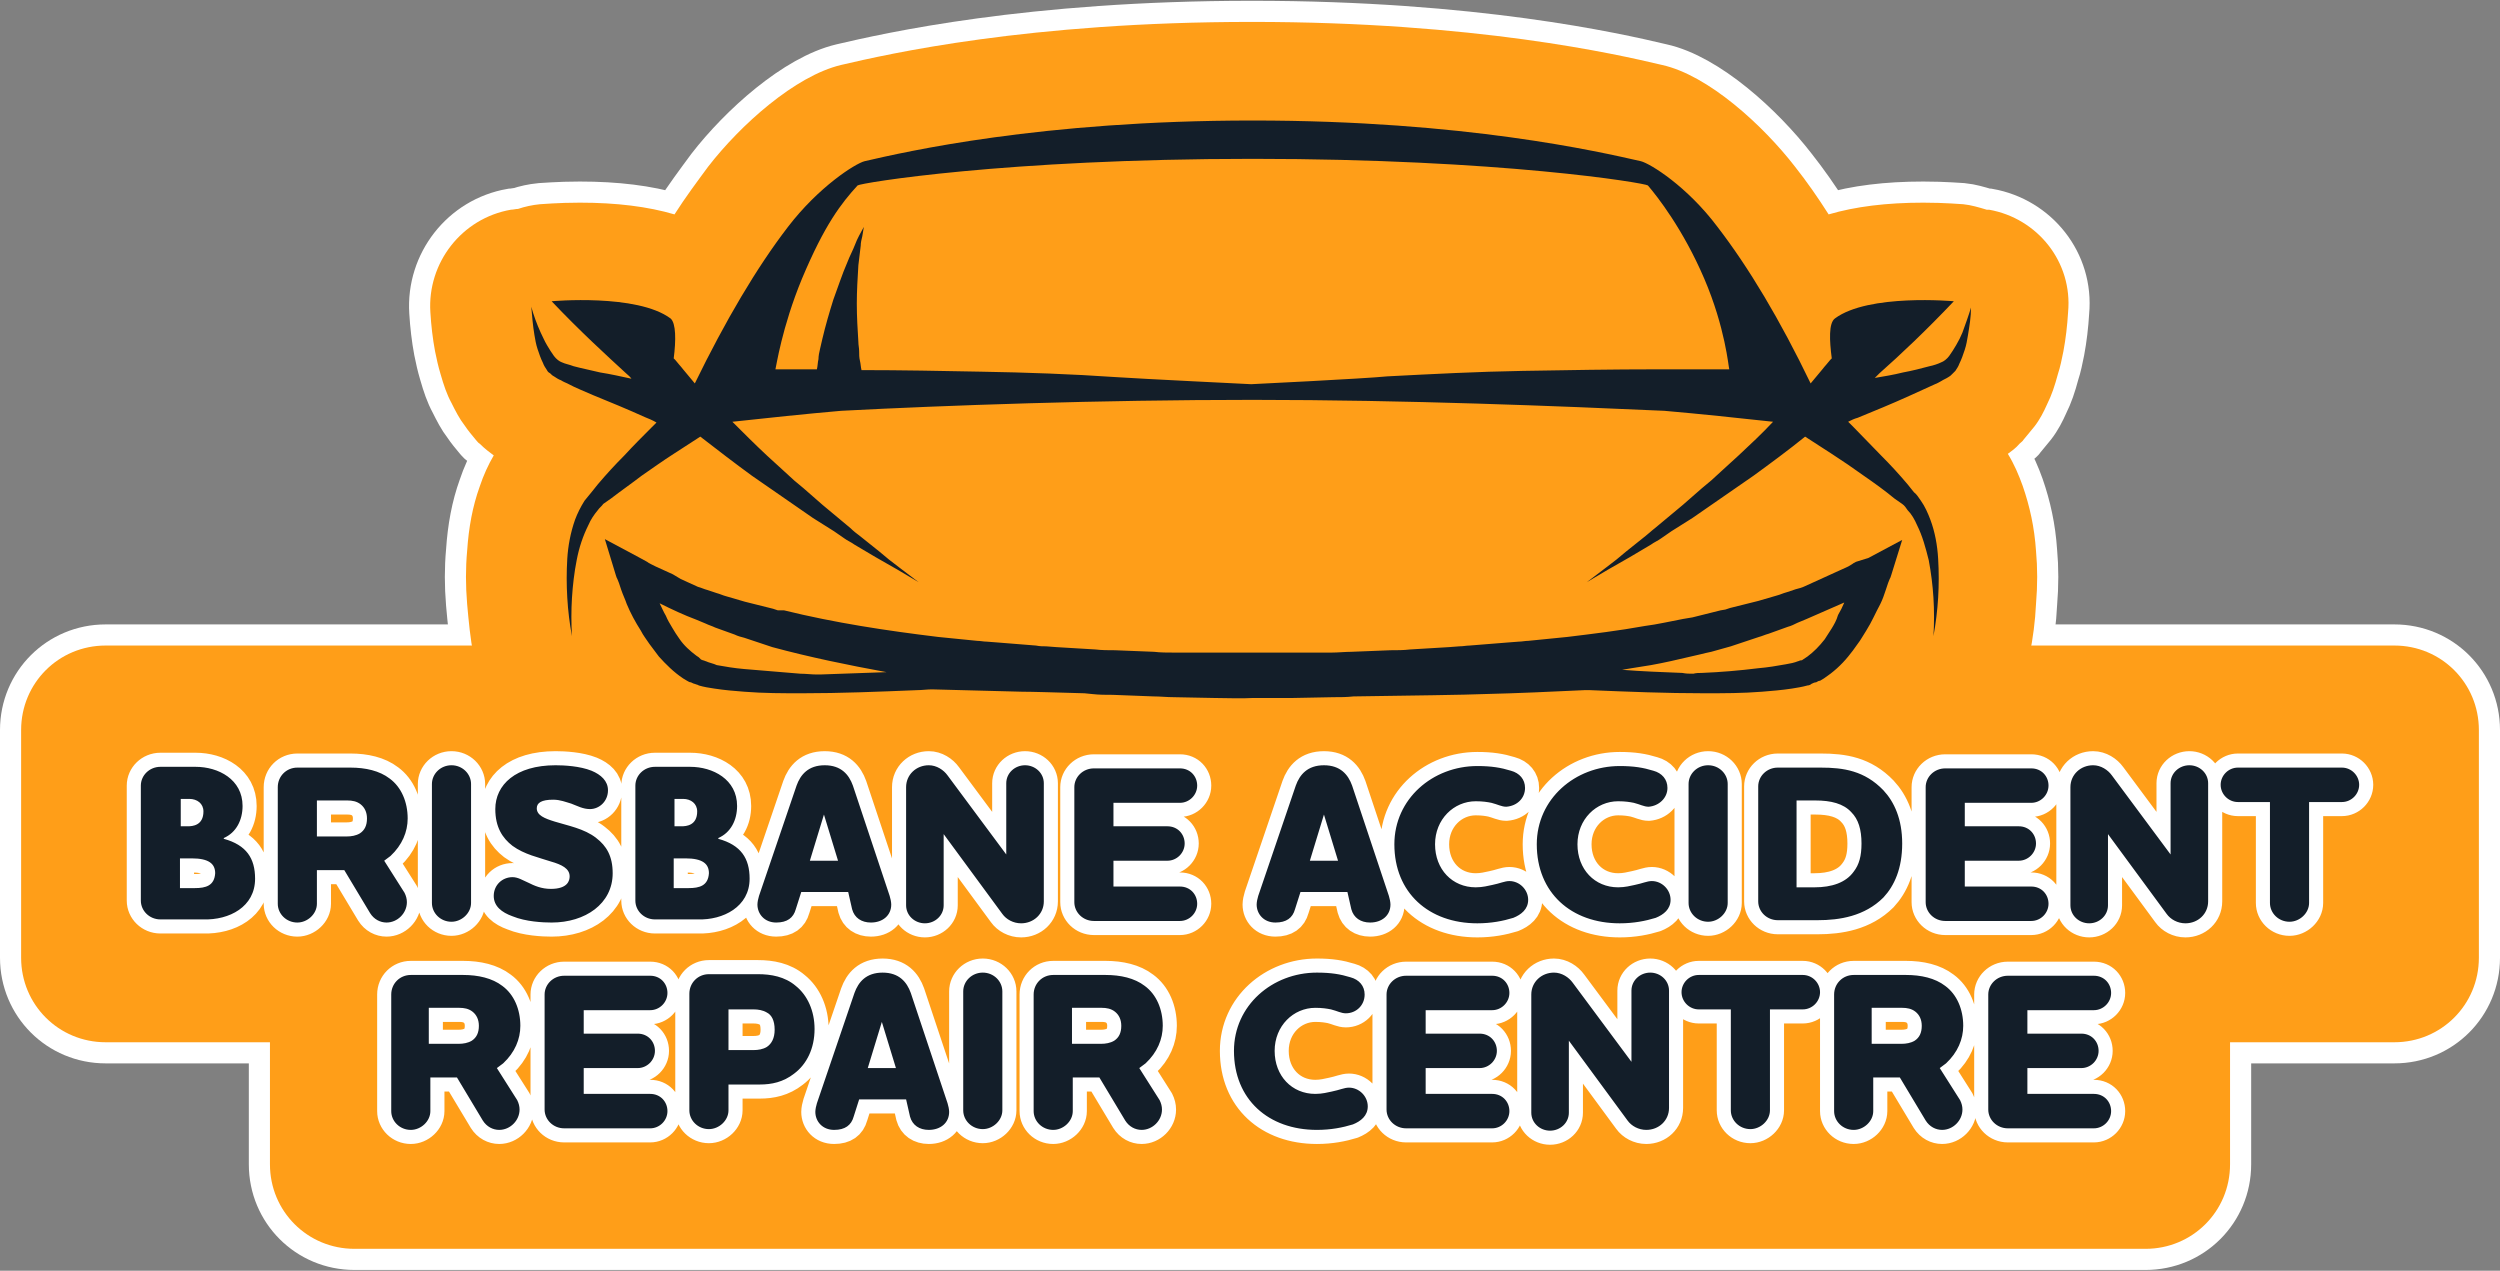
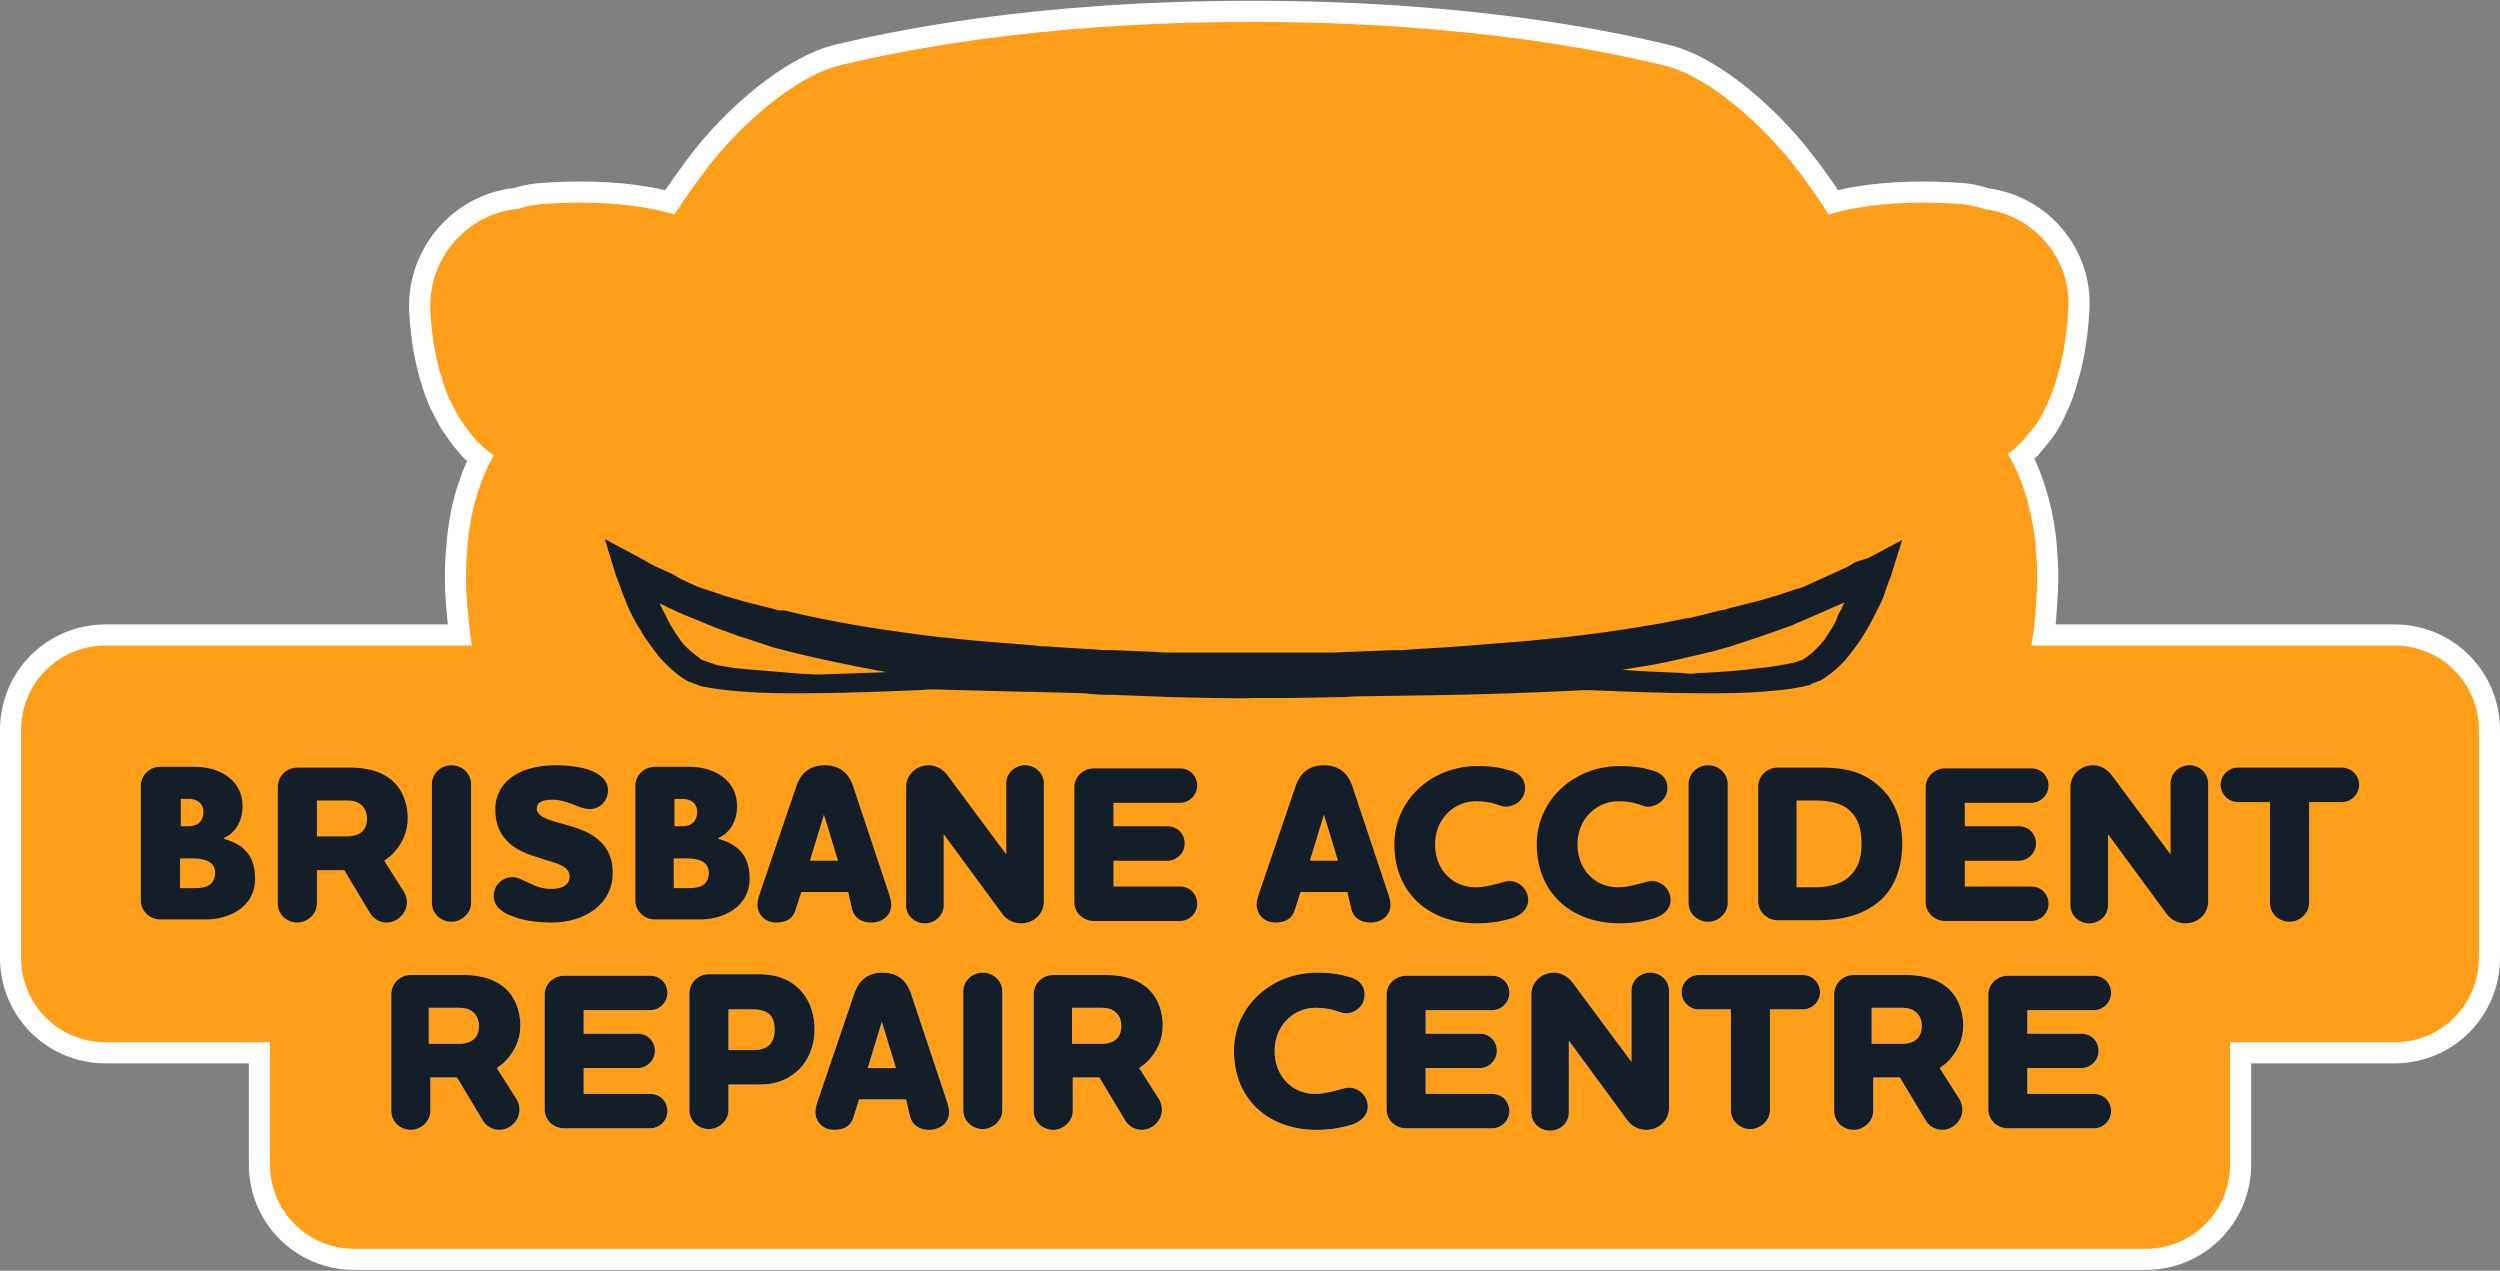
<svg xmlns="http://www.w3.org/2000/svg" xmlns:xlink="http://www.w3.org/1999/xlink" version="1.1" id="Layer_1" x="0px" y="0px" viewBox="0 0 319.5 162.4" style="enable-background:new 0 0 319.5 162.4;" xml:space="preserve">
  <rect x="0" y="0" width="319.5" height="162.4" fill="#808080" stroke="none" />
  <style type="text/css"> .st0{clip-path:url(#SVGID_00000098906076952603976120000014169453700080581011_);fill:#FFFFFF;} .st1{clip-path:url(#SVGID_00000098906076952603976120000014169453700080581011_);fill:none;stroke:#FFFFFF;stroke-width:5.4;} .st2{clip-path:url(#SVGID_00000098906076952603976120000014169453700080581011_);fill:none;stroke:#FFFFFF;stroke-width:5.4;stroke-miterlimit:10;} .st3{clip-path:url(#SVGID_00000098906076952603976120000014169453700080581011_);fill:#FF9E18;} .st4{clip-path:url(#SVGID_00000098906076952603976120000014169453700080581011_);fill:#131E29;} .st5{clip-path:url(#SVGID_00000098906076952603976120000014169453700080581011_);fill:none;stroke:#FFFFFF;stroke-width:3.6;stroke-linecap:round;stroke-linejoin:round;} </style>
  <g>
    <defs>
      <rect id="SVGID_1_" width="319.5" height="162.4" />
    </defs>
    <clipPath id="SVGID_00000083784182719217690560000003921813369827279295_">
      <use xlink:href="#SVGID_1_" style="overflow:visible;" />
    </clipPath>
    <path style="clip-path:url(#SVGID_00000083784182719217690560000003921813369827279295_);fill:#FFFFFF;" d="M13.5,82.5 c-6,0-10.8,4.8-10.8,10.8v29.1c0,6,4.8,10.8,10.8,10.8H306c6,0,10.8-4.8,10.8-10.8V93.3c0-6-4.8-10.8-10.8-10.8H13.5z" />
    <path style="clip-path:url(#SVGID_00000083784182719217690560000003921813369827279295_);fill:none;stroke:#FFFFFF;stroke-width:5.4;" d=" M13.5,82.5c-6,0-10.8,4.8-10.8,10.8v29.1c0,6,4.8,10.8,10.8,10.8H306c6,0,10.8-4.8,10.8-10.8V93.3c0-6-4.8-10.8-10.8-10.8H13.5z" />
    <path style="clip-path:url(#SVGID_00000083784182719217690560000003921813369827279295_);fill:#FFFFFF;" d="M45.3,108.9 c-6,0-10.8,4.8-10.8,10.8v29.1c0,6,4.8,10.8,10.8,10.8h228.9c6,0,10.8-4.8,10.8-10.8v-29.1c0-6-4.8-10.8-10.8-10.8H45.3z" />
    <path style="clip-path:url(#SVGID_00000083784182719217690560000003921813369827279295_);fill:none;stroke:#FFFFFF;stroke-width:5.4;" d=" M45.3,108.9c-6,0-10.8,4.8-10.8,10.8v29.1c0,6,4.8,10.8,10.8,10.8h228.9c6,0,10.8-4.8,10.8-10.8v-29.1c0-6-4.8-10.8-10.8-10.8H45.3 z" />
    <path style="clip-path:url(#SVGID_00000083784182719217690560000003921813369827279295_);fill:#FFFFFF;" d="M254.2,26.8 c-0.1,0-0.2,0-0.3,0c-1-0.3-2-0.6-3-0.7c-0.2,0-2.3-0.2-5.1-0.2c-4.7,0-8.7,0.5-12.1,1.5c-1.4-2.2-2.8-4.2-4.3-6.1 c-4.1-5.3-11.1-11.7-17-13c-5.9-1.4-23.9-5.5-52.4-5.5c-28.6,0-46.5,4.1-52.5,5.5c-5.9,1.4-12.9,7.7-17,13 c-1.4,1.9-2.9,3.9-4.3,6.1c-3.4-1-7.4-1.5-12.1-1.5c-2.8,0-4.9,0.2-5.1,0.2c-1,0.1-1.9,0.3-2.8,0.6c-0.3,0-0.6,0.1-0.9,0.1 c-6.3,1.1-10.7,6.8-10.3,13.1c0.1,1.7,0.3,3.4,0.6,5c0.2,1,0.4,1.9,0.7,2.9c0.4,1.4,0.8,2.6,1.4,3.7c0.5,1,1,2,1.7,2.9 c0.4,0.6,0.9,1.2,1.4,1.8c0.2,0.2,0.3,0.4,0.5,0.5c0.7,0.7,1.4,1.2,1.8,1.5c-0.7,1.2-1.3,2.5-1.8,4c-0.9,2.5-1.4,5.2-1.6,8.2 c-0.2,2.2-0.2,4.4,0,6.8c0.2,2.2,0.4,4.4,0.8,6.4c1.1,6,6.4,10.2,12.3,10.2c0.5,0,1.1,0,1.6-0.1c0.5-0.1,1-0.2,1.5-0.3 c1.4,1.5,3,2.7,4.6,3.8c0.1,0.1,0.7,0.4,0.7,0.4c0.2,0.1,0.3,0.2,0.5,0.3c0.2,0.1,0.4,0.2,0.7,0.4c0.6,0.3,1.2,0.6,1.7,0.7 c0.1,0,0.2,0.1,0.4,0.1c0.4,0.2,0.9,0.3,1.3,0.4c1.4,0.4,2.6,0.6,3.6,0.8c1.8,0.3,3.4,0.4,4.9,0.5c3,0.2,5.9,0.2,8.2,0.2 c4.5,0,9.4-0.1,15.3-0.4l1.4-0.1c3.6,0.1,7.3,0.2,11.1,0.3c1.3,0,4.2,0.1,7.7,0.2l0.8,0c0.7,0.1,1.4,0.1,2.2,0.1l6.3,0.2 c0.8,0,1.7,0.1,2.4,0.1l6.3,0.1c1.2,0,2.4,0,3.5,0l0.9,0c1.3,0,2.6,0,3.9,0l6.1-0.1c0.8,0,1.6,0,2.4-0.1c0,0,0.5,0,0.5,0 c6.5-0.1,14.1-0.2,16.6-0.3c4.7-0.1,9-0.3,13-0.5l0.1,0c5.6,0.3,10.2,0.4,14.6,0.4c2.4,0,5.2,0,8.2-0.2c1.4-0.1,3-0.2,4.9-0.5 c0.9-0.1,2.1-0.4,3.5-0.7c0.4-0.1,0.9-0.3,1.3-0.4c0.2-0.1,0.4-0.1,0.6-0.2c0.3-0.1,0.9-0.4,1.5-0.7c0.2-0.1,0.4-0.2,0.6-0.3 c0.2-0.1,0.4-0.2,0.5-0.3c0,0,0.6-0.4,0.7-0.4c1.7-1,3.2-2.3,4.6-3.8c0.5,0.1,1,0.2,1.5,0.3c0.5,0.1,1.1,0.1,1.6,0.1 c5.9,0,11.1-4.2,12.3-10.2c0.4-2,0.7-4.2,0.8-6.4c0.2-2.4,0.2-4.6,0-6.8c-0.2-3-0.8-5.7-1.7-8.3c-0.5-1.4-1.1-2.8-1.9-4.1 c0.4-0.3,1-0.7,1.5-1.3c0.2-0.2,0.4-0.3,0.5-0.5c0.5-0.6,1-1.2,1.4-1.7c0.7-0.9,1.2-1.9,1.6-2.8c0.6-1.2,1-2.4,1.4-3.9 c0.3-0.9,0.5-1.9,0.7-2.9c0.3-1.6,0.5-3.3,0.6-5C264.9,33.5,260.4,27.9,254.2,26.8" />
    <path style="clip-path:url(#SVGID_00000083784182719217690560000003921813369827279295_);fill:none;stroke:#FFFFFF;stroke-width:5.4;stroke-miterlimit:10;" d=" M254.2,26.8c-0.1,0-0.2,0-0.3,0c-1-0.3-2-0.6-3-0.7c-0.2,0-2.3-0.2-5.1-0.2c-4.7,0-8.7,0.5-12.1,1.5c-1.4-2.2-2.8-4.2-4.3-6.1 c-4.1-5.3-11.1-11.7-17-13c-5.9-1.4-23.9-5.5-52.4-5.5c-28.6,0-46.5,4.1-52.5,5.5c-5.9,1.4-12.9,7.7-17,13 c-1.4,1.9-2.9,3.9-4.3,6.1c-3.4-1-7.4-1.5-12.1-1.5c-2.8,0-4.9,0.2-5.1,0.2c-1,0.1-1.9,0.3-2.8,0.6c-0.3,0-0.6,0.1-0.9,0.1 c-6.3,1.1-10.7,6.8-10.3,13.1c0.1,1.7,0.3,3.4,0.6,5c0.2,1,0.4,1.9,0.7,2.9c0.4,1.4,0.8,2.6,1.4,3.7c0.5,1,1,2,1.7,2.9 c0.4,0.6,0.9,1.2,1.4,1.8c0.2,0.2,0.3,0.4,0.5,0.5c0.7,0.7,1.4,1.2,1.8,1.5c-0.7,1.2-1.3,2.5-1.8,4c-0.9,2.5-1.4,5.2-1.6,8.2 c-0.2,2.2-0.2,4.4,0,6.8c0.2,2.2,0.4,4.4,0.8,6.4c1.1,6,6.4,10.2,12.3,10.2c0.5,0,1.1,0,1.6-0.1c0.5-0.1,1-0.2,1.5-0.3 c1.4,1.5,3,2.7,4.6,3.8c0.1,0.1,0.7,0.4,0.7,0.4c0.2,0.1,0.3,0.2,0.5,0.3c0.2,0.1,0.4,0.2,0.7,0.4c0.6,0.3,1.2,0.6,1.7,0.7 c0.1,0,0.2,0.1,0.4,0.1c0.4,0.2,0.9,0.3,1.3,0.4c1.4,0.4,2.6,0.6,3.6,0.8c1.8,0.3,3.4,0.4,4.9,0.5c3,0.2,5.9,0.2,8.2,0.2 c4.5,0,9.4-0.1,15.3-0.4l1.4-0.1c3.6,0.1,7.3,0.2,11.1,0.3c1.3,0,4.2,0.1,7.7,0.2l0.8,0c0.7,0.1,1.4,0.1,2.2,0.1l6.3,0.2 c0.8,0,1.7,0.1,2.4,0.1l6.3,0.1c1.2,0,2.4,0,3.5,0l0.9,0c1.3,0,2.6,0,3.9,0l6.1-0.1c0.8,0,1.6,0,2.4-0.1c0,0,0.5,0,0.5,0 c6.5-0.1,14.1-0.2,16.6-0.3c4.7-0.1,9-0.3,13-0.5l0.1,0c5.6,0.3,10.2,0.4,14.6,0.4c2.4,0,5.2,0,8.2-0.2c1.4-0.1,3-0.2,4.9-0.5 c0.9-0.1,2.1-0.4,3.5-0.7c0.4-0.1,0.9-0.3,1.3-0.4c0.2-0.1,0.4-0.1,0.6-0.2c0.3-0.1,0.9-0.4,1.5-0.7c0.2-0.1,0.4-0.2,0.6-0.3 c0.2-0.1,0.4-0.2,0.5-0.3c0,0,0.6-0.4,0.7-0.4c1.7-1,3.2-2.3,4.6-3.8c0.5,0.1,1,0.2,1.5,0.3c0.5,0.1,1.1,0.1,1.6,0.1 c5.9,0,11.1-4.2,12.3-10.2c0.4-2,0.7-4.2,0.8-6.4c0.2-2.4,0.2-4.6,0-6.8c-0.2-3-0.8-5.7-1.7-8.3c-0.5-1.4-1.1-2.8-1.9-4.1 c0.4-0.3,1-0.7,1.5-1.3c0.2-0.2,0.4-0.3,0.5-0.5c0.5-0.6,1-1.2,1.4-1.7c0.7-0.9,1.2-1.9,1.6-2.8c0.6-1.2,1-2.4,1.4-3.9 c0.3-0.9,0.5-1.9,0.7-2.9c0.3-1.6,0.5-3.3,0.6-5C264.9,33.5,260.4,27.9,254.2,26.8z" />
    <path style="clip-path:url(#SVGID_00000083784182719217690560000003921813369827279295_);fill:#FF9E18;" d="M13.5,82.5 c-6,0-10.8,4.8-10.8,10.8v29.1c0,6,4.8,10.8,10.8,10.8H306c6,0,10.8-4.8,10.8-10.8V93.3c0-6-4.8-10.8-10.8-10.8H13.5z" />
    <path style="clip-path:url(#SVGID_00000083784182719217690560000003921813369827279295_);fill:#FF9E18;" d="M45.3,108.9 c-6,0-10.8,4.8-10.8,10.8v29.1c0,6,4.8,10.8,10.8,10.8h228.9c6,0,10.8-4.8,10.8-10.8v-29.1c0-6-4.8-10.8-10.8-10.8H45.3z" />
    <path style="clip-path:url(#SVGID_00000083784182719217690560000003921813369827279295_);fill:#FF9E18;" d="M254.2,26.8 c-0.1,0-0.2,0-0.3,0c-1-0.3-2-0.6-3-0.7c-0.2,0-2.3-0.2-5.1-0.2c-4.7,0-8.7,0.5-12.1,1.5c-1.4-2.2-2.8-4.2-4.3-6.1 c-4.1-5.3-11.1-11.7-17-13c-5.9-1.4-23.9-5.5-52.4-5.5c-28.6,0-46.5,4.1-52.5,5.5c-5.9,1.4-12.9,7.7-17,13 c-1.4,1.9-2.9,3.9-4.3,6.1c-3.4-1-7.4-1.5-12.1-1.5c-2.8,0-4.9,0.2-5.1,0.2c-1,0.1-1.9,0.3-2.8,0.6c-0.3,0-0.6,0.1-0.9,0.1 c-6.3,1.1-10.7,6.8-10.3,13.1c0.1,1.7,0.3,3.4,0.6,5c0.2,1,0.4,1.9,0.7,2.9c0.4,1.4,0.8,2.6,1.4,3.7c0.5,1,1,2,1.7,2.9 c0.4,0.6,0.9,1.2,1.4,1.8c0.2,0.2,0.3,0.4,0.5,0.5c0.7,0.7,1.4,1.2,1.8,1.5c-0.7,1.2-1.3,2.5-1.8,4c-0.9,2.5-1.4,5.2-1.6,8.2 c-0.2,2.2-0.2,4.4,0,6.8c0.2,2.2,0.4,4.4,0.8,6.4c1.1,6,6.4,10.2,12.3,10.2c0.5,0,1.1,0,1.6-0.1c0.5-0.1,1-0.2,1.5-0.3 c1.4,1.5,3,2.7,4.6,3.8c0.1,0.1,0.7,0.4,0.7,0.4c0.2,0.1,0.3,0.2,0.5,0.3c0.2,0.1,0.4,0.2,0.7,0.4c0.6,0.3,1.2,0.6,1.7,0.7 c0.1,0,0.2,0.1,0.4,0.1c0.4,0.2,0.9,0.3,1.3,0.4c1.4,0.4,2.6,0.6,3.6,0.8c1.8,0.3,3.4,0.4,4.9,0.5c3,0.2,5.9,0.2,8.2,0.2 c4.5,0,9.4-0.1,15.3-0.4l1.4-0.1c3.6,0.1,7.3,0.2,11.1,0.3c1.3,0,4.2,0.1,7.7,0.2l0.8,0c0.7,0.1,1.4,0.1,2.2,0.1l6.3,0.2 c0.8,0,1.7,0.1,2.4,0.1l6.3,0.1c1.2,0,2.4,0,3.5,0l0.9,0c1.3,0,2.6,0,3.9,0l6.1-0.1c0.8,0,1.6,0,2.4-0.1c0,0,0.5,0,0.5,0 c6.5-0.1,14.1-0.2,16.6-0.3c4.7-0.1,9-0.3,13-0.5l0.1,0c5.6,0.3,10.2,0.4,14.6,0.4c2.4,0,5.2,0,8.2-0.2c1.4-0.1,3-0.2,4.9-0.5 c0.9-0.1,2.1-0.4,3.5-0.7c0.4-0.1,0.9-0.3,1.3-0.4c0.2-0.1,0.4-0.1,0.6-0.2c0.3-0.1,0.9-0.4,1.5-0.7c0.2-0.1,0.4-0.2,0.6-0.3 c0.2-0.1,0.4-0.2,0.5-0.3c0,0,0.6-0.4,0.7-0.4c1.7-1,3.2-2.3,4.6-3.8c0.5,0.1,1,0.2,1.5,0.3c0.5,0.1,1.1,0.1,1.6,0.1 c5.9,0,11.1-4.2,12.3-10.2c0.4-2,0.7-4.2,0.8-6.4c0.2-2.4,0.2-4.6,0-6.8c-0.2-3-0.8-5.7-1.7-8.3c-0.5-1.4-1.1-2.8-1.9-4.1 c0.4-0.3,1-0.7,1.5-1.3c0.2-0.2,0.4-0.3,0.5-0.5c0.5-0.6,1-1.2,1.4-1.7c0.7-0.9,1.2-1.9,1.6-2.8c0.6-1.2,1-2.4,1.4-3.9 c0.3-0.9,0.5-1.9,0.7-2.9c0.3-1.6,0.5-3.3,0.6-5C264.9,33.5,260.4,27.9,254.2,26.8" />
-     <path style="clip-path:url(#SVGID_00000083784182719217690560000003921813369827279295_);fill:#131E29;" d="M159.9,49.1 c0,0-14.3-0.7-17.2-0.9c-5.8-0.4-11.5-0.6-17.3-0.7c-5.1-0.1-10.2-0.2-15.3-0.2c0,0,0,0,0,0c-0.1-0.4-0.1-0.8-0.2-1.2 c-0.1-0.4-0.1-0.8-0.1-1.2c0-0.4-0.1-0.8-0.1-1.2c-0.1-1.6-0.2-3.2-0.2-4.9c0-1.6,0.1-3.3,0.2-4.9c0.1-0.8,0.2-1.7,0.3-2.5 c0-0.4,0.1-0.8,0.2-1.2l0.2-1.2l-0.6,1.1c-0.2,0.4-0.4,0.8-0.5,1.1c-0.3,0.8-0.7,1.5-1,2.3c-0.7,1.6-1.2,3.2-1.8,4.8 c-0.5,1.6-1,3.3-1.4,5c-0.1,0.4-0.2,0.9-0.3,1.3c-0.1,0.4-0.2,0.9-0.2,1.3c-0.1,0.4-0.1,0.9-0.2,1.3c-1.8,0-3.5,0-5.3,0 c0.1-0.3,0.8-5.3,3.4-11.6c2.9-6.9,5-9.6,7.1-11.9c0.3-0.3,18.8-3.4,50.5-3.4s50.2,3.1,50.5,3.4c1.2,1.4,4.5,5.6,7.2,11.9 c2.7,6.3,3.1,11.3,3.2,11.6c-3,0-6,0-9.1,0c-5.8,0-11.5,0.1-17.3,0.2c-5.8,0.1-11.5,0.4-17.3,0.7C174.3,48.4,159.9,49.1,159.9,49.1 M250.8,42.5c-0.2,0.5-0.5,1.1-0.8,1.6c-0.3,0.5-0.6,1-0.9,1.4c-0.3,0.4-0.7,0.7-1,0.8c-0.4,0.2-1,0.4-1.5,0.5 c-1.1,0.3-2.3,0.6-3.4,0.8c-1.2,0.3-2.4,0.5-3.6,0.7c0.2-0.2,0.4-0.4,0.6-0.6c2.6-2.3,5.9-5.4,9.5-9.2c0,0-10.9-1-15.2,2.2 c-0.8,0.6-0.7,2.8-0.4,5.1l-0.2,0.2c-0.3,0.4-0.7,0.8-1,1.2l-1,1.2l-0.5,0.6c-3.9-8.1-7.9-14.8-11.9-20c-3.9-5.2-8.6-8.1-9.8-8.4 c-5.3-1.2-22.5-5.2-49.6-5.2s-44.4,4-49.6,5.2c-1.2,0.3-5.9,3.3-9.8,8.4c-4,5.2-8,12-11.9,20l-0.5-0.6l-1-1.2 c-0.3-0.4-0.7-0.8-1-1.2l-0.2-0.2c0.3-2.3,0.3-4.5-0.4-5.1c-4.3-3.2-15.2-2.2-15.2-2.2c3.6,3.8,7,6.9,9.5,9.2 c0.2,0.2,0.5,0.4,0.7,0.7c-1.4-0.3-2.7-0.6-4-0.8c-1.2-0.3-2.3-0.5-3.4-0.8c-0.5-0.2-1.1-0.3-1.5-0.5c-0.3-0.1-0.7-0.4-1-0.8 c-0.3-0.4-0.6-0.9-0.9-1.4c-0.3-0.5-0.5-1-0.8-1.6c-0.5-1.1-0.9-2.2-1.2-3.3c0.1,1.2,0.2,2.4,0.4,3.6c0.1,0.6,0.2,1.2,0.4,1.8 c0.2,0.6,0.4,1.2,0.7,1.8c0.1,0.3,0.3,0.6,0.5,0.9c0.1,0.2,0.2,0.3,0.4,0.4c0.2,0.2,0.3,0.3,0.5,0.4c0.3,0.2,0.6,0.4,0.9,0.5 c0.3,0.2,0.6,0.3,0.8,0.4c1.1,0.6,2.2,1,3.3,1.5c2.2,0.9,4.4,1.8,6.6,2.8c0.5,0.2,1,0.4,1.5,0.7c-0.2,0.2-0.4,0.4-0.6,0.6 c-1.2,1.2-2.4,2.4-3.5,3.6c-1.2,1.2-2.3,2.4-3.4,3.7l-0.8,1c-0.3,0.4-0.6,0.7-0.9,1.1c-0.5,0.8-0.9,1.6-1.2,2.4 c-0.6,1.7-0.9,3.4-1,5c-0.1,1.7-0.1,3.3,0,5c0.1,1.7,0.3,3.3,0.6,4.9c-0.1-1.6-0.1-3.3,0-4.9c0.1-1.6,0.3-3.3,0.6-4.8 c0.3-1.6,0.8-3.1,1.5-4.5c0.3-0.7,0.7-1.3,1.2-1.9c0.2-0.3,0.5-0.5,0.7-0.8l1-0.7c1.3-1,2.6-1.9,3.9-2.9c1.3-0.9,2.7-1.9,4.1-2.8 c1.1-0.7,2.3-1.5,3.4-2.2c2.2,1.7,4.4,3.4,6.6,5c0.9,0.6,1.7,1.2,2.6,1.8l1.3,0.9l1.3,0.9l2.6,1.8l2.7,1.7l1.3,0.9 c0.4,0.3,0.9,0.5,1.3,0.8l2.7,1.6l0.7,0.4l0.7,0.4l1.4,0.8l2.7,1.6l-2.5-1.9l-1.3-1l-0.6-0.5l-0.6-0.5l-2.5-2 c-0.4-0.3-0.8-0.6-1.2-1l-1.2-1l-2.4-2l-2.4-2.1l-1.2-1l-1.2-1.1c-0.8-0.7-1.5-1.4-2.3-2.1c-1.5-1.4-3-2.9-4.4-4.3 c4.6-0.5,9.3-1,13.9-1.4c13.4-0.7,33-1.4,52.6-1.4s39.2,0.8,52.6,1.4c4.6,0.4,9.3,0.9,13.9,1.4c-1.4,1.5-2.9,2.9-4.4,4.3 c-0.8,0.7-1.5,1.4-2.3,2.1l-1.2,1.1l-1.2,1l-2.4,2.1l-2.4,2l-1.2,1c-0.4,0.3-0.8,0.7-1.2,1l-2.5,2l-0.6,0.5l-0.6,0.5l-1.3,1 l-2.5,1.9l2.7-1.6l1.4-0.8l0.7-0.4l0.7-0.4l2.7-1.6c0.4-0.3,0.9-0.5,1.3-0.8l1.3-0.9l2.7-1.7l2.6-1.8l1.3-0.9l1.3-0.9 c0.9-0.6,1.7-1.2,2.6-1.8c2.2-1.6,4.5-3.3,6.6-5c1.1,0.7,2.3,1.5,3.4,2.2c1.4,0.9,2.7,1.8,4.1,2.8c1.3,0.9,2.7,1.9,3.9,2.9l1,0.7 c0.3,0.2,0.5,0.5,0.7,0.8c0.5,0.5,0.9,1.2,1.2,1.9c0.7,1.4,1.1,2.9,1.5,4.5c0.3,1.6,0.5,3.2,0.6,4.8c0.1,1.6,0.1,3.3,0,4.9 c0.3-1.6,0.5-3.3,0.6-4.9c0.1-1.7,0.1-3.3,0-5c-0.1-1.7-0.4-3.4-1-5c-0.3-0.8-0.7-1.7-1.2-2.4c-0.3-0.4-0.5-0.8-0.9-1.1l-0.8-1 c-1.1-1.3-2.2-2.5-3.4-3.7c-1.2-1.2-2.3-2.4-3.5-3.6c-0.2-0.2-0.5-0.5-0.7-0.7c0.4-0.2,0.8-0.4,1.2-0.5c2.2-0.9,4.4-1.8,6.6-2.8 c1.1-0.5,2.2-1,3.3-1.5c0.3-0.1,0.6-0.3,0.8-0.4c0.3-0.2,0.6-0.3,0.9-0.5c0.2-0.1,0.3-0.2,0.5-0.4c0.1-0.1,0.3-0.3,0.4-0.4 c0.2-0.3,0.4-0.6,0.5-0.9c0.3-0.6,0.5-1.2,0.7-1.8c0.2-0.6,0.3-1.2,0.4-1.8c0.2-1.2,0.4-2.4,0.4-3.6 C251.6,40.3,251.2,41.4,250.8,42.5" />
    <path style="clip-path:url(#SVGID_00000083784182719217690560000003921813369827279295_);fill:#131E29;" d="M234.1,80.3 c-0.3,0.5-0.6,0.9-0.9,1.4c-0.7,0.9-1.4,1.6-2.2,2.2l-0.3,0.2l-0.3,0.2c-0.1,0.1-0.2,0.1-0.3,0.1c-0.1,0-0.2,0.1-0.3,0.1 c-0.5,0.2-1,0.3-1.6,0.4c-1.1,0.2-2.3,0.4-3.5,0.5c-2.4,0.3-4.8,0.5-7.2,0.6c-0.4,0-0.7,0-1.1,0.1c-0.5,0-0.9,0-1.4-0.1 c-2.6-0.1-5.2-0.2-7.7-0.4l1.2-0.2L211,85c1.7-0.3,3.4-0.7,5.1-1.1l1.3-0.3c0.4-0.1,0.8-0.2,1.3-0.3l2.5-0.7l0.6-0.2l0.6-0.2 l1.2-0.4l1.2-0.4c0.4-0.1,0.8-0.3,1.2-0.4l2.5-0.9c0.4-0.1,0.8-0.3,1.2-0.5l1.2-0.5c1.6-0.7,3.2-1.4,4.8-2.1 c-0.2,0.5-0.5,1.1-0.8,1.6C234.7,79.3,234.4,79.8,234.1,80.3 M90.2,84.5c-0.1,0-0.2-0.1-0.3-0.1c-0.1,0-0.2-0.1-0.3-0.1L89.3,84 L89,83.8c-0.8-0.6-1.6-1.3-2.2-2.2c-0.3-0.4-0.6-0.9-0.9-1.4c-0.3-0.5-0.6-1-0.8-1.5c-0.3-0.5-0.5-1-0.8-1.6 c1.6,0.8,3.1,1.5,4.7,2.1l1.2,0.5c0.4,0.2,0.8,0.3,1.2,0.5l2.5,0.9c0.4,0.2,0.8,0.3,1.2,0.4l1.2,0.4l1.2,0.4l0.6,0.2l0.6,0.2 c4.8,1.3,9.7,2.3,14.6,3.2c-2.8,0.1-5.7,0.2-8.5,0.3c-0.1,0-0.2,0-0.4,0c-0.7,0-1.4-0.1-2.1-0.1c-2.4-0.2-4.8-0.4-7.2-0.6 c-1.2-0.1-2.4-0.3-3.5-0.5C91.2,84.8,90.6,84.7,90.2,84.5 M237.2,71.8c-0.2,0.1-0.4,0.2-0.5,0.3l-0.5,0.3l-1.1,0.5 c-0.4,0.2-0.7,0.3-1.1,0.5l-1.1,0.5l-1.1,0.5l-1.1,0.5c-0.4,0.2-0.8,0.3-1.2,0.4l-1.2,0.4c-0.4,0.1-0.8,0.3-1.2,0.4l-2.4,0.7 c-0.4,0.1-0.8,0.2-1.2,0.3l-1.2,0.3l-1.2,0.3l-0.6,0.2l-0.6,0.1l-2.4,0.6c-0.4,0.1-0.8,0.2-1.2,0.3l-1.2,0.2 c-1.6,0.3-3.3,0.7-4.9,0.9c-3.3,0.6-6.6,1-9.9,1.4l-5,0.5c-0.4,0-0.8,0.1-1.2,0.1l-1.3,0.1l-2.5,0.2l-2.5,0.2 c-0.4,0-0.8,0.1-1.3,0.1l-1.3,0.1l-5,0.3c-0.8,0.1-1.7,0.1-2.5,0.1l-2.5,0.1l-2.5,0.1c-0.8,0-1.7,0.1-2.5,0.1l-5,0 c-1.7,0-3.4,0-5.1,0c-1.7,0-3.4,0-5.1,0l-5,0c-0.8,0-1.7,0-2.5-0.1l-2.5-0.1l-2.5-0.1c-0.8,0-1.7,0-2.5-0.1l-5-0.3l-1.3-0.1 c-0.4,0-0.8,0-1.3-0.1l-2.5-0.2l-2.5-0.2l-1.3-0.1c-0.4,0-0.8-0.1-1.2-0.1l-5-0.5c-6.6-0.8-13.2-1.8-19.7-3.4L99.4,78l-0.6-0.2 l-1.2-0.3l-1.2-0.3c-0.4-0.1-0.8-0.2-1.2-0.3l-2.4-0.7c-0.4-0.1-0.8-0.3-1.2-0.4l-1.2-0.4c-0.4-0.1-0.8-0.3-1.2-0.4l-1.1-0.5 l-1.1-0.5L86,73.4c-0.4-0.2-0.7-0.3-1.1-0.5l-1.1-0.5l-0.6-0.3c-0.2-0.1-0.4-0.2-0.5-0.3l-1.1-0.6l-4.3-2.3l1.4,4.6l0.1,0.3 l0.1,0.2l0.2,0.5c0.1,0.3,0.2,0.6,0.3,0.9c0.2,0.6,0.5,1.2,0.7,1.8c0.5,1.2,1.1,2.3,1.8,3.4c0.3,0.6,0.7,1.1,1.1,1.7 c0.4,0.5,0.8,1.1,1.2,1.6c0.9,1,1.9,2,3.1,2.8l0.5,0.3c0.2,0.1,0.3,0.2,0.5,0.2c0.2,0.1,0.4,0.2,0.5,0.2c0.2,0.1,0.4,0.1,0.5,0.2 c0.7,0.2,1.3,0.3,2,0.4c1.3,0.2,2.5,0.3,3.8,0.4c2.5,0.2,4.9,0.2,7.4,0.2c4.9,0,9.8-0.2,14.7-0.4c0.6,0,1.3-0.1,1.9-0.1 c3.8,0.1,7.7,0.2,11.5,0.3c1.4,0,4.4,0.1,8,0.2l1,0.1c0.9,0.1,1.7,0.1,2.6,0.1l2.6,0.1l2.6,0.1c0.9,0,1.7,0.1,2.6,0.1l5.1,0.1 c1.7,0,3.4,0.1,5.1,0c1.7,0,3.4,0,5.1,0l5.1-0.1c0.9,0,1.7,0,2.6-0.1l0.1,0c6.9-0.1,14.3-0.2,16.6-0.3c4.3-0.1,8.5-0.3,12.8-0.5 c0.2,0,0.5,0,0.7,0c4.8,0.2,9.7,0.4,14.6,0.4c2.5,0,4.9,0,7.4-0.2c1.2-0.1,2.5-0.2,3.8-0.4c0.6-0.1,1.3-0.2,2-0.4 c0.2,0,0.4-0.1,0.5-0.2c0.2-0.1,0.4-0.2,0.6-0.2c0.2-0.1,0.3-0.2,0.5-0.2l0.5-0.3c1.2-0.8,2.2-1.7,3.1-2.8c0.4-0.5,0.8-1,1.2-1.6 c0.4-0.5,0.7-1.1,1.1-1.7c0.7-1.1,1.2-2.3,1.8-3.4c0.3-0.6,0.5-1.2,0.7-1.8c0.1-0.3,0.2-0.6,0.3-0.9l0.2-0.5l0.1-0.2l0.1-0.3 l1.4-4.5l-4.3,2.3L237.2,71.8z" />
    <path style="clip-path:url(#SVGID_00000083784182719217690560000003921813369827279295_);fill:#FFFFFF;" d="M259.1,136.5h6.9 c1.2,0,2.2-1,2.2-2.2c0-1.2-0.9-2.2-2.2-2.2h-6.9v-3h8.5c1.2,0,2.2-1,2.2-2.2c0-1.2-0.9-2.2-2.2-2.2h-11c-1.4,0-2.5,1.1-2.5,2.4 v14.7c0,1.3,1.1,2.4,2.5,2.4h11c1.2,0,2.2-1,2.2-2.2c0-1.2-0.9-2.2-2.2-2.2h-8.5V136.5z M243.1,128.8c0.6,0,1.2,0.1,1.7,0.5 c0.5,0.4,0.8,1,0.8,1.8c0,0.9-0.3,1.5-0.9,1.9c-0.5,0.3-1.1,0.4-1.7,0.4h-3.8v-4.6H243.1z M239.3,137.7h3.5l3.3,5.5 c0.5,0.8,1.3,1.2,2.1,1.2c1.4,0,2.6-1.2,2.6-2.6c0-0.4-0.1-0.8-0.3-1.2l-2.6-4.1c0.3-0.2,0.5-0.4,0.8-0.6c1.5-1.4,2.2-3.1,2.2-4.8 c0-2.1-0.8-4-2.3-5.1c-1.3-1-3.1-1.4-5-1.4h-6.7c-1.4,0-2.5,1.1-2.5,2.5v14.9c0,1.3,1.1,2.4,2.5,2.4c1.3,0,2.5-1.1,2.5-2.4V137.7z M230.4,129c1.2,0,2.2-1,2.2-2.2c0-1.2-1-2.2-2.2-2.2h-13.3c-1.2,0-2.2,1-2.2,2.2c0,1.2,1,2.2,2.2,2.2h4.1v12.9 c0,1.3,1.1,2.4,2.5,2.4c1.3,0,2.5-1.1,2.5-2.4V129H230.4z M213.3,126.6c0-1.3-1.1-2.3-2.4-2.3c-1.3,0-2.4,1-2.4,2.3v9.1l-7.5-10.1 c-0.5-0.7-1.4-1.3-2.4-1.3c-1.6,0-2.9,1.2-2.9,2.8v15.1c0,1.3,1.1,2.3,2.4,2.3c1.3,0,2.4-1,2.4-2.3V133l7.5,10.2 c0.5,0.7,1.4,1.2,2.4,1.2c1.6,0,2.9-1.2,2.9-2.8V126.6z M182.2,136.5h6.9c1.2,0,2.2-1,2.2-2.2c0-1.2-0.9-2.2-2.2-2.2h-6.9v-3h8.5 c1.2,0,2.2-1,2.2-2.2c0-1.2-0.9-2.2-2.2-2.2h-11c-1.4,0-2.5,1.1-2.5,2.4v14.7c0,1.3,1.1,2.4,2.5,2.4h11c1.2,0,2.2-1,2.2-2.2 c0-1.2-0.9-2.2-2.2-2.2h-8.5V136.5z M174.4,127.1c0-1.1-0.7-1.9-1.8-2.2c-1.3-0.4-2.5-0.6-4.3-0.6c-5.7,0-10.6,4.2-10.6,10 c0,6.2,4.4,10.1,10.6,10.1c1.8,0,3.3-0.3,4.6-0.7c1-0.4,1.9-1.1,1.9-2.3c0-1.3-1.1-2.4-2.4-2.4c-0.6,0-1.2,0.3-2.2,0.5 c-0.5,0.1-1.2,0.3-2.1,0.3c-3,0-5.2-2.3-5.2-5.5c0-3.2,2.4-5.5,5.2-5.5c0.9,0,1.5,0.1,2,0.2c0.8,0.2,1.3,0.5,1.9,0.5 C173.3,129.5,174.4,128.5,174.4,127.1 M140.8,128.8c0.6,0,1.2,0.1,1.7,0.5c0.5,0.4,0.8,1,0.8,1.8c0,0.9-0.3,1.5-0.9,1.9 c-0.5,0.3-1.1,0.4-1.7,0.4H137v-4.6H140.8z M137,137.7h3.5l3.3,5.5c0.5,0.8,1.3,1.2,2.1,1.2c1.4,0,2.6-1.2,2.6-2.6 c0-0.4-0.1-0.8-0.3-1.2l-2.6-4.1c0.3-0.2,0.5-0.4,0.8-0.6c1.5-1.4,2.2-3.1,2.2-4.8c0-2.1-0.8-4-2.3-5.1c-1.3-1-3.1-1.4-5-1.4h-6.7 c-1.4,0-2.5,1.1-2.5,2.5v14.9c0,1.3,1.1,2.4,2.5,2.4c1.3,0,2.5-1.1,2.5-2.4V137.7z M123.1,141.9c0,1.3,1.1,2.4,2.5,2.4 c1.3,0,2.5-1.1,2.5-2.4v-15.2c0-1.3-1.1-2.4-2.5-2.4c-1.4,0-2.5,1.1-2.5,2.4V141.9z M116.3,142.7c0.3,1.1,1.2,1.7,2.4,1.7 c1.5,0,2.6-0.9,2.6-2.3c0-0.3-0.1-0.8-0.2-1.1l-4.7-14.1c-0.5-1.4-1.5-2.6-3.6-2.6c-2.1,0-3.1,1.2-3.6,2.6l-4.8,14.1 c-0.1,0.3-0.2,0.8-0.2,1.1c0,1.2,0.9,2.3,2.4,2.3c1.4,0,2.2-0.6,2.5-1.7l0.7-2.2h6L116.3,142.7z M112.7,130.6l1.8,5.9h-3.6 L112.7,130.6z M99,131.6c0,1.1-0.4,1.8-1,2.2c-0.5,0.3-1.1,0.4-1.7,0.4h-3.2v-5.2h3.2c0.6,0,1.2,0.1,1.7,0.4 C98.6,129.7,99,130.4,99,131.6 M90.6,124.5c-1.4,0-2.5,1.1-2.5,2.5v14.9c0,1.3,1.1,2.4,2.5,2.4c1.3,0,2.5-1.1,2.5-2.4v-3.3h4 c1.5,0,3-0.3,4.4-1.4c1.6-1.2,2.6-3.2,2.6-5.7c0-2.3-0.9-4.3-2.4-5.5c-1.4-1.2-3.2-1.5-4.8-1.5H90.6z M74.6,136.5h6.9 c1.2,0,2.2-1,2.2-2.2c0-1.2-0.9-2.2-2.2-2.2h-6.9v-3h8.5c1.2,0,2.2-1,2.2-2.2c0-1.2-0.9-2.2-2.2-2.2h-11c-1.4,0-2.5,1.1-2.5,2.4 v14.7c0,1.3,1.1,2.4,2.5,2.4h11c1.2,0,2.2-1,2.2-2.2c0-1.2-0.9-2.2-2.2-2.2h-8.5V136.5z M58.7,128.8c0.6,0,1.2,0.1,1.7,0.5 c0.5,0.4,0.8,1,0.8,1.8c0,0.9-0.3,1.5-0.9,1.9c-0.5,0.3-1.1,0.4-1.7,0.4h-3.8v-4.6H58.7z M54.9,137.7h3.5l3.3,5.5 c0.5,0.8,1.3,1.2,2.1,1.2c1.4,0,2.6-1.2,2.6-2.6c0-0.4-0.1-0.8-0.3-1.2l-2.6-4.1c0.3-0.2,0.5-0.4,0.8-0.6c1.5-1.4,2.2-3.1,2.2-4.8 c0-2.1-0.8-4-2.3-5.1c-1.3-1-3.1-1.4-5-1.4h-6.7c-1.4,0-2.5,1.1-2.5,2.5v14.9c0,1.3,1.1,2.4,2.5,2.4c1.3,0,2.5-1.1,2.5-2.4V137.7z" />
-     <path style="clip-path:url(#SVGID_00000083784182719217690560000003921813369827279295_);fill:none;stroke:#FFFFFF;stroke-width:3.6;stroke-linecap:round;stroke-linejoin:round;" d=" M259.1,136.5h6.9c1.2,0,2.2-1,2.2-2.2c0-1.2-0.9-2.2-2.2-2.2h-6.9v-3h8.5c1.2,0,2.2-1,2.2-2.2c0-1.2-0.9-2.2-2.2-2.2h-11 c-1.4,0-2.5,1.1-2.5,2.4v14.7c0,1.3,1.1,2.4,2.5,2.4h11c1.2,0,2.2-1,2.2-2.2c0-1.2-0.9-2.2-2.2-2.2h-8.5V136.5z M243.1,128.8 c0.6,0,1.2,0.1,1.7,0.5c0.5,0.4,0.8,1,0.8,1.8c0,0.9-0.3,1.5-0.9,1.9c-0.5,0.3-1.1,0.4-1.7,0.4h-3.8v-4.6H243.1z M239.3,137.7h3.5 l3.3,5.5c0.5,0.8,1.3,1.2,2.1,1.2c1.4,0,2.6-1.2,2.6-2.6c0-0.4-0.1-0.8-0.3-1.2l-2.6-4.1c0.3-0.2,0.5-0.4,0.8-0.6 c1.5-1.4,2.2-3.1,2.2-4.8c0-2.1-0.8-4-2.3-5.1c-1.3-1-3.1-1.4-5-1.4h-6.7c-1.4,0-2.5,1.1-2.5,2.5v14.9c0,1.3,1.1,2.4,2.5,2.4 c1.3,0,2.5-1.1,2.5-2.4V137.7z M230.4,129c1.2,0,2.2-1,2.2-2.2c0-1.2-1-2.2-2.2-2.2h-13.3c-1.2,0-2.2,1-2.2,2.2 c0,1.2,1,2.2,2.2,2.2h4.1v12.9c0,1.3,1.1,2.4,2.5,2.4c1.3,0,2.5-1.1,2.5-2.4V129H230.4z M213.3,126.6c0-1.3-1.1-2.3-2.4-2.3 c-1.3,0-2.4,1-2.4,2.3v9.1l-7.5-10.1c-0.5-0.7-1.4-1.3-2.4-1.3c-1.6,0-2.9,1.2-2.9,2.8v15.1c0,1.3,1.1,2.3,2.4,2.3 c1.3,0,2.4-1,2.4-2.3V133l7.5,10.2c0.5,0.7,1.4,1.2,2.4,1.2c1.6,0,2.9-1.2,2.9-2.8V126.6z M182.2,136.5h6.9c1.2,0,2.2-1,2.2-2.2 c0-1.2-0.9-2.2-2.2-2.2h-6.9v-3h8.5c1.2,0,2.2-1,2.2-2.2c0-1.2-0.9-2.2-2.2-2.2h-11c-1.4,0-2.5,1.1-2.5,2.4v14.7 c0,1.3,1.1,2.4,2.5,2.4h11c1.2,0,2.2-1,2.2-2.2c0-1.2-0.9-2.2-2.2-2.2h-8.5V136.5z M174.4,127.1c0-1.1-0.7-1.9-1.8-2.2 c-1.3-0.4-2.5-0.6-4.3-0.6c-5.7,0-10.6,4.2-10.6,10c0,6.2,4.4,10.1,10.6,10.1c1.8,0,3.3-0.3,4.6-0.7c1-0.4,1.9-1.1,1.9-2.3 c0-1.3-1.1-2.4-2.4-2.4c-0.6,0-1.2,0.3-2.2,0.5c-0.5,0.1-1.2,0.3-2.1,0.3c-3,0-5.2-2.3-5.2-5.5c0-3.2,2.4-5.5,5.2-5.5 c0.9,0,1.5,0.1,2,0.2c0.8,0.2,1.3,0.5,1.9,0.5C173.3,129.5,174.4,128.5,174.4,127.1z M140.8,128.8c0.6,0,1.2,0.1,1.7,0.5 c0.5,0.4,0.8,1,0.8,1.8c0,0.9-0.3,1.5-0.9,1.9c-0.5,0.3-1.1,0.4-1.7,0.4H137v-4.6H140.8z M137,137.7h3.5l3.3,5.5 c0.5,0.8,1.3,1.2,2.1,1.2c1.4,0,2.6-1.2,2.6-2.6c0-0.4-0.1-0.8-0.3-1.2l-2.6-4.1c0.3-0.2,0.5-0.4,0.8-0.6c1.5-1.4,2.2-3.1,2.2-4.8 c0-2.1-0.8-4-2.3-5.1c-1.3-1-3.1-1.4-5-1.4h-6.7c-1.4,0-2.5,1.1-2.5,2.5v14.9c0,1.3,1.1,2.4,2.5,2.4c1.3,0,2.5-1.1,2.5-2.4V137.7z M123.1,141.9c0,1.3,1.1,2.4,2.5,2.4c1.3,0,2.5-1.1,2.5-2.4v-15.2c0-1.3-1.1-2.4-2.5-2.4c-1.4,0-2.5,1.1-2.5,2.4V141.9z M116.3,142.7c0.3,1.1,1.2,1.7,2.4,1.7c1.5,0,2.6-0.9,2.6-2.3c0-0.3-0.1-0.8-0.2-1.1l-4.7-14.1c-0.5-1.4-1.5-2.6-3.6-2.6 c-2.1,0-3.1,1.2-3.6,2.6l-4.8,14.1c-0.1,0.3-0.2,0.8-0.2,1.1c0,1.2,0.9,2.3,2.4,2.3c1.4,0,2.2-0.6,2.5-1.7l0.7-2.2h6L116.3,142.7z M112.7,130.6l1.8,5.9h-3.6L112.7,130.6z M99,131.6c0,1.1-0.4,1.8-1,2.2c-0.5,0.3-1.1,0.4-1.7,0.4h-3.2v-5.2h3.2 c0.6,0,1.2,0.1,1.7,0.4C98.6,129.7,99,130.4,99,131.6z M90.6,124.5c-1.4,0-2.5,1.1-2.5,2.5v14.9c0,1.3,1.1,2.4,2.5,2.4 c1.3,0,2.5-1.1,2.5-2.4v-3.3h4c1.5,0,3-0.3,4.4-1.4c1.6-1.2,2.6-3.2,2.6-5.7c0-2.3-0.9-4.3-2.4-5.5c-1.4-1.2-3.2-1.5-4.8-1.5H90.6z M74.6,136.5h6.9c1.2,0,2.2-1,2.2-2.2c0-1.2-0.9-2.2-2.2-2.2h-6.9v-3h8.5c1.2,0,2.2-1,2.2-2.2c0-1.2-0.9-2.2-2.2-2.2h-11 c-1.4,0-2.5,1.1-2.5,2.4v14.7c0,1.3,1.1,2.4,2.5,2.4h11c1.2,0,2.2-1,2.2-2.2c0-1.2-0.9-2.2-2.2-2.2h-8.5V136.5z M58.7,128.8 c0.6,0,1.2,0.1,1.7,0.5c0.5,0.4,0.8,1,0.8,1.8c0,0.9-0.3,1.5-0.9,1.9c-0.5,0.3-1.1,0.4-1.7,0.4h-3.8v-4.6H58.7z M54.9,137.7h3.5 l3.3,5.5c0.5,0.8,1.3,1.2,2.1,1.2c1.4,0,2.6-1.2,2.6-2.6c0-0.4-0.1-0.8-0.3-1.2l-2.6-4.1c0.3-0.2,0.5-0.4,0.8-0.6 c1.5-1.4,2.2-3.1,2.2-4.8c0-2.1-0.8-4-2.3-5.1c-1.3-1-3.1-1.4-5-1.4h-6.7c-1.4,0-2.5,1.1-2.5,2.5v14.9c0,1.3,1.1,2.4,2.5,2.4 c1.3,0,2.5-1.1,2.5-2.4V137.7z" />
-     <path style="clip-path:url(#SVGID_00000083784182719217690560000003921813369827279295_);fill:#FFFFFF;" d="M299.3,102.5 c1.2,0,2.2-1,2.2-2.2c0-1.2-1-2.2-2.2-2.2H286c-1.2,0-2.2,1-2.2,2.2c0,1.2,1,2.2,2.2,2.2h4.1v12.9c0,1.3,1.1,2.4,2.5,2.4 c1.3,0,2.5-1.1,2.5-2.4v-12.9H299.3z M282.2,100.1c0-1.3-1.1-2.3-2.4-2.3c-1.3,0-2.4,1-2.4,2.3v9.1l-7.5-10.1 c-0.5-0.7-1.4-1.3-2.4-1.3c-1.6,0-2.9,1.2-2.9,2.8v15.1c0,1.3,1.1,2.3,2.4,2.3c1.3,0,2.4-1,2.4-2.3v-9.1l7.5,10.2 c0.5,0.7,1.4,1.2,2.4,1.2c1.6,0,2.9-1.2,2.9-2.8V100.1z M251.1,110h6.9c1.2,0,2.2-1,2.2-2.2c0-1.2-0.9-2.2-2.2-2.2h-6.9v-3h8.5 c1.2,0,2.2-1,2.2-2.2c0-1.2-0.9-2.2-2.2-2.2h-11c-1.4,0-2.5,1.1-2.5,2.4v14.7c0,1.3,1.1,2.4,2.5,2.4h11c1.2,0,2.2-1,2.2-2.2 c0-1.2-0.9-2.2-2.2-2.2h-8.5V110z M229.7,102.3h2.3c2,0,3.6,0.4,4.6,1.5c0.9,0.9,1.3,2.2,1.3,4c0,1.6-0.3,2.7-1,3.6 c-1,1.4-2.8,2-5,2h-2.3V102.3z M243.1,107.8c0-3.1-1-5.3-2.4-6.8c-2.4-2.5-5.1-2.9-8-2.9h-5.5c-1.4,0-2.5,1.1-2.5,2.4v14.7 c0,1.3,1.1,2.4,2.5,2.4h5.1c2.8,0,6-0.5,8.4-2.9C242.1,113.2,243.1,111,243.1,107.8 M215.8,115.4c0,1.3,1.1,2.4,2.5,2.4 c1.3,0,2.5-1.1,2.5-2.4v-15.2c0-1.3-1.1-2.4-2.5-2.4c-1.4,0-2.5,1.1-2.5,2.4V115.4z M213.1,100.7c0-1.1-0.7-1.9-1.8-2.2 c-1.3-0.4-2.5-0.6-4.3-0.6c-5.7,0-10.6,4.2-10.6,10c0,6.2,4.4,10.1,10.6,10.1c1.8,0,3.3-0.3,4.6-0.7c1-0.4,1.9-1.1,1.9-2.3 c0-1.3-1.1-2.4-2.4-2.4c-0.6,0-1.2,0.3-2.2,0.5c-0.5,0.1-1.2,0.3-2.1,0.3c-3,0-5.2-2.3-5.2-5.5c0-3.2,2.4-5.5,5.2-5.5 c0.9,0,1.5,0.1,2,0.2c0.8,0.2,1.3,0.5,1.9,0.5C212,103,213.1,102,213.1,100.7 M194.9,100.7c0-1.1-0.7-1.9-1.8-2.2 c-1.3-0.4-2.5-0.6-4.3-0.6c-5.7,0-10.6,4.2-10.6,10c0,6.2,4.4,10.1,10.6,10.1c1.8,0,3.3-0.3,4.6-0.7c1-0.4,1.9-1.1,1.9-2.3 c0-1.3-1.1-2.4-2.4-2.4c-0.6,0-1.2,0.3-2.2,0.5c-0.5,0.1-1.2,0.3-2.1,0.3c-3,0-5.2-2.3-5.2-5.5c0-3.2,2.4-5.5,5.2-5.5 c0.9,0,1.5,0.1,2,0.2c0.8,0.2,1.3,0.5,1.9,0.5C193.9,103,194.9,102,194.9,100.7 M172.7,116.2c0.3,1.1,1.2,1.7,2.4,1.7 c1.5,0,2.6-0.9,2.6-2.3c0-0.3-0.1-0.8-0.2-1.1l-4.7-14.1c-0.5-1.4-1.5-2.6-3.6-2.6s-3.1,1.2-3.6,2.6l-4.8,14.1 c-0.1,0.3-0.2,0.8-0.2,1.1c0,1.2,0.9,2.3,2.4,2.3c1.4,0,2.2-0.6,2.5-1.7l0.7-2.2h6L172.7,116.2z M169.2,104.1l1.8,5.9h-3.6 L169.2,104.1z M142.3,110h6.9c1.2,0,2.2-1,2.2-2.2c0-1.2-0.9-2.2-2.2-2.2h-6.9v-3h8.5c1.2,0,2.2-1,2.2-2.2c0-1.2-0.9-2.2-2.2-2.2 h-11c-1.4,0-2.5,1.1-2.5,2.4v14.7c0,1.3,1.1,2.4,2.5,2.4h11c1.2,0,2.2-1,2.2-2.2c0-1.2-0.9-2.2-2.2-2.2h-8.5V110z M133.4,100.1 c0-1.3-1.1-2.3-2.4-2.3c-1.3,0-2.4,1-2.4,2.3v9.1l-7.5-10.1c-0.5-0.7-1.4-1.3-2.4-1.3c-1.6,0-2.9,1.2-2.9,2.8v15.1 c0,1.3,1.1,2.3,2.4,2.3c1.3,0,2.4-1,2.4-2.3v-9.1l7.5,10.2c0.5,0.7,1.4,1.2,2.4,1.2c1.6,0,2.9-1.2,2.9-2.8V100.1z M108.9,116.2 c0.3,1.1,1.2,1.7,2.4,1.7c1.5,0,2.6-0.9,2.6-2.3c0-0.3-0.1-0.8-0.2-1.1l-4.7-14.1c-0.5-1.4-1.5-2.6-3.6-2.6s-3.1,1.2-3.6,2.6 L97,114.5c-0.1,0.3-0.2,0.8-0.2,1.1c0,1.2,0.9,2.3,2.4,2.3c1.4,0,2.2-0.6,2.5-1.7l0.7-2.2h6L108.9,116.2z M105.3,104.1l1.8,5.9 h-3.6L105.3,104.1z M90.6,111.6c-0.1,1.6-1.2,1.9-2.6,1.9h-1.9v-3.8h1.5C89.8,109.7,90.6,110.4,90.6,111.6 M89.1,103.7 c0,1.8-1.4,1.9-2,1.9h-0.9v-3.5h1.1C88.3,102.1,89.1,102.7,89.1,103.7 M95.8,112.3c0-2.6-1.1-4.3-4-5.1v-0.1 c1.6-0.7,2.4-2.3,2.4-4.1c0-3.4-3.1-5-6-5h-4.5c-1.4,0-2.5,1.1-2.5,2.4v14.7c0,1.3,1.1,2.4,2.5,2.4h5.5 C92.4,117.6,95.8,115.9,95.8,112.3 M77.7,101c0-1.2-0.9-2-2.1-2.5c-1.5-0.6-3.5-0.7-4.6-0.7c-5.1,0-7.7,2.5-7.7,5.6 c0,2.3,0.9,3.7,2.2,4.7c1.5,1.1,3.4,1.5,4.9,2c1.4,0.4,2.4,0.9,2.4,1.9c0,0.5-0.2,1.6-2.4,1.6c-1.2,0-2.1-0.4-2.9-0.8 c-0.7-0.3-1.3-0.7-2-0.7c-1.3,0-2.4,1-2.4,2.4c0,1.3,1,2.1,2.4,2.6c1.7,0.7,3.9,0.8,5,0.8c4.3,0,7.8-2.4,7.8-6.3 c0-2.2-0.8-3.5-2.1-4.5c-1.5-1.2-3.7-1.6-5.3-2.1c-1.3-0.4-2.3-0.8-2.3-1.7c0-0.7,0.6-1.1,2.1-1.1c0.9,0,1.6,0.3,2.3,0.5 c0.8,0.3,1.5,0.7,2.4,0.7C76.6,103.4,77.7,102.4,77.7,101 M55.2,115.4c0,1.3,1.1,2.4,2.5,2.4c1.3,0,2.5-1.1,2.5-2.4v-15.2 c0-1.3-1.1-2.4-2.5-2.4c-1.4,0-2.5,1.1-2.5,2.4V115.4z M44.4,102.3c0.6,0,1.2,0.1,1.7,0.5c0.5,0.4,0.8,1,0.8,1.8 c0,0.9-0.3,1.5-0.9,1.9c-0.5,0.3-1.1,0.4-1.7,0.4h-3.8v-4.6H44.4z M40.5,111.2H44l3.3,5.5c0.5,0.8,1.3,1.2,2.1,1.2 c1.4,0,2.6-1.2,2.6-2.6c0-0.4-0.1-0.8-0.3-1.2l-2.6-4.1c0.3-0.2,0.5-0.4,0.8-0.6c1.5-1.4,2.2-3.1,2.2-4.8c0-2.1-0.8-4-2.3-5.1 c-1.3-1-3.1-1.4-5-1.4H38c-1.4,0-2.5,1.1-2.5,2.5v14.9c0,1.3,1.1,2.4,2.5,2.4c1.3,0,2.5-1.1,2.5-2.4V111.2z M27.5,111.6 c-0.1,1.6-1.2,1.9-2.6,1.9h-1.9v-3.8h1.5C26.7,109.7,27.5,110.4,27.5,111.6 M26,103.7c0,1.8-1.4,1.9-2,1.9h-0.9v-3.5h1.1 C25.2,102.1,26,102.7,26,103.7 M32.6,112.3c0-2.6-1.1-4.3-4-5.1v-0.1c1.6-0.7,2.4-2.3,2.4-4.1c0-3.4-3.1-5-6-5h-4.5 c-1.4,0-2.5,1.1-2.5,2.4v14.7c0,1.3,1.1,2.4,2.5,2.4h5.5C29.3,117.6,32.6,115.9,32.6,112.3" />
-     <path style="clip-path:url(#SVGID_00000083784182719217690560000003921813369827279295_);fill:none;stroke:#FFFFFF;stroke-width:3.6;stroke-linecap:round;stroke-linejoin:round;" d=" M299.3,102.5c1.2,0,2.2-1,2.2-2.2c0-1.2-1-2.2-2.2-2.2H286c-1.2,0-2.2,1-2.2,2.2c0,1.2,1,2.2,2.2,2.2h4.1v12.9 c0,1.3,1.1,2.4,2.5,2.4c1.3,0,2.5-1.1,2.5-2.4v-12.9H299.3z M282.2,100.1c0-1.3-1.1-2.3-2.4-2.3c-1.3,0-2.4,1-2.4,2.3v9.1 l-7.5-10.1c-0.5-0.7-1.4-1.3-2.4-1.3c-1.6,0-2.9,1.2-2.9,2.8v15.1c0,1.3,1.1,2.3,2.4,2.3c1.3,0,2.4-1,2.4-2.3v-9.1l7.5,10.2 c0.5,0.7,1.4,1.2,2.4,1.2c1.6,0,2.9-1.2,2.9-2.8V100.1z M251.1,110h6.9c1.2,0,2.2-1,2.2-2.2c0-1.2-0.9-2.2-2.2-2.2h-6.9v-3h8.5 c1.2,0,2.2-1,2.2-2.2c0-1.2-0.9-2.2-2.2-2.2h-11c-1.4,0-2.5,1.1-2.5,2.4v14.7c0,1.3,1.1,2.4,2.5,2.4h11c1.2,0,2.2-1,2.2-2.2 c0-1.2-0.9-2.2-2.2-2.2h-8.5V110z M229.7,102.3h2.3c2,0,3.6,0.4,4.6,1.5c0.9,0.9,1.3,2.2,1.3,4c0,1.6-0.3,2.7-1,3.6 c-1,1.4-2.8,2-5,2h-2.3V102.3z M243.1,107.8c0-3.1-1-5.3-2.4-6.8c-2.4-2.5-5.1-2.9-8-2.9h-5.5c-1.4,0-2.5,1.1-2.5,2.4v14.7 c0,1.3,1.1,2.4,2.5,2.4h5.1c2.8,0,6-0.5,8.4-2.9C242.1,113.2,243.1,111,243.1,107.8z M215.8,115.4c0,1.3,1.1,2.4,2.5,2.4 c1.3,0,2.5-1.1,2.5-2.4v-15.2c0-1.3-1.1-2.4-2.5-2.4c-1.4,0-2.5,1.1-2.5,2.4V115.4z M213.1,100.7c0-1.1-0.7-1.9-1.8-2.2 c-1.3-0.4-2.5-0.6-4.3-0.6c-5.7,0-10.6,4.2-10.6,10c0,6.2,4.4,10.1,10.6,10.1c1.8,0,3.3-0.3,4.6-0.7c1-0.4,1.9-1.1,1.9-2.3 c0-1.3-1.1-2.4-2.4-2.4c-0.6,0-1.2,0.3-2.2,0.5c-0.5,0.1-1.2,0.3-2.1,0.3c-3,0-5.2-2.3-5.2-5.5c0-3.2,2.4-5.5,5.2-5.5 c0.9,0,1.5,0.1,2,0.2c0.8,0.2,1.3,0.5,1.9,0.5C212,103,213.1,102,213.1,100.7z M194.9,100.7c0-1.1-0.7-1.9-1.8-2.2 c-1.3-0.4-2.5-0.6-4.3-0.6c-5.7,0-10.6,4.2-10.6,10c0,6.2,4.4,10.1,10.6,10.1c1.8,0,3.3-0.3,4.6-0.7c1-0.4,1.9-1.1,1.9-2.3 c0-1.3-1.1-2.4-2.4-2.4c-0.6,0-1.2,0.3-2.2,0.5c-0.5,0.1-1.2,0.3-2.1,0.3c-3,0-5.2-2.3-5.2-5.5c0-3.2,2.4-5.5,5.2-5.5 c0.9,0,1.5,0.1,2,0.2c0.8,0.2,1.3,0.5,1.9,0.5C193.9,103,194.9,102,194.9,100.7z M172.7,116.2c0.3,1.1,1.2,1.7,2.4,1.7 c1.5,0,2.6-0.9,2.6-2.3c0-0.3-0.1-0.8-0.2-1.1l-4.7-14.1c-0.5-1.4-1.5-2.6-3.6-2.6s-3.1,1.2-3.6,2.6l-4.8,14.1 c-0.1,0.3-0.2,0.8-0.2,1.1c0,1.2,0.9,2.3,2.4,2.3c1.4,0,2.2-0.6,2.5-1.7l0.7-2.2h6L172.7,116.2z M169.2,104.1l1.8,5.9h-3.6 L169.2,104.1z M142.3,110h6.9c1.2,0,2.2-1,2.2-2.2c0-1.2-0.9-2.2-2.2-2.2h-6.9v-3h8.5c1.2,0,2.2-1,2.2-2.2c0-1.2-0.9-2.2-2.2-2.2 h-11c-1.4,0-2.5,1.1-2.5,2.4v14.7c0,1.3,1.1,2.4,2.5,2.4h11c1.2,0,2.2-1,2.2-2.2c0-1.2-0.9-2.2-2.2-2.2h-8.5V110z M133.4,100.1 c0-1.3-1.1-2.3-2.4-2.3c-1.3,0-2.4,1-2.4,2.3v9.1l-7.5-10.1c-0.5-0.7-1.4-1.3-2.4-1.3c-1.6,0-2.9,1.2-2.9,2.8v15.1 c0,1.3,1.1,2.3,2.4,2.3c1.3,0,2.4-1,2.4-2.3v-9.1l7.5,10.2c0.5,0.7,1.4,1.2,2.4,1.2c1.6,0,2.9-1.2,2.9-2.8V100.1z M108.9,116.2 c0.3,1.1,1.2,1.7,2.4,1.7c1.5,0,2.6-0.9,2.6-2.3c0-0.3-0.1-0.8-0.2-1.1l-4.7-14.1c-0.5-1.4-1.5-2.6-3.6-2.6s-3.1,1.2-3.6,2.6 L97,114.5c-0.1,0.3-0.2,0.8-0.2,1.1c0,1.2,0.9,2.3,2.4,2.3c1.4,0,2.2-0.6,2.5-1.7l0.7-2.2h6L108.9,116.2z M105.3,104.1l1.8,5.9 h-3.6L105.3,104.1z M90.6,111.6c-0.1,1.6-1.2,1.9-2.6,1.9h-1.9v-3.8h1.5C89.8,109.7,90.6,110.4,90.6,111.6z M89.1,103.7 c0,1.8-1.4,1.9-2,1.9h-0.9v-3.5h1.1C88.3,102.1,89.1,102.7,89.1,103.7z M95.8,112.3c0-2.6-1.1-4.3-4-5.1v-0.1 c1.6-0.7,2.4-2.3,2.4-4.1c0-3.4-3.1-5-6-5h-4.5c-1.4,0-2.5,1.1-2.5,2.4v14.7c0,1.3,1.1,2.4,2.5,2.4h5.5 C92.4,117.6,95.8,115.9,95.8,112.3z M77.7,101c0-1.2-0.9-2-2.1-2.5c-1.5-0.6-3.5-0.7-4.6-0.7c-5.1,0-7.7,2.5-7.7,5.6 c0,2.3,0.9,3.7,2.2,4.7c1.5,1.1,3.4,1.5,4.9,2c1.4,0.4,2.4,0.9,2.4,1.9c0,0.5-0.2,1.6-2.4,1.6c-1.2,0-2.1-0.4-2.9-0.8 c-0.7-0.3-1.3-0.7-2-0.7c-1.3,0-2.4,1-2.4,2.4c0,1.3,1,2.1,2.4,2.6c1.7,0.7,3.9,0.8,5,0.8c4.3,0,7.8-2.4,7.8-6.3 c0-2.2-0.8-3.5-2.1-4.5c-1.5-1.2-3.7-1.6-5.3-2.1c-1.3-0.4-2.3-0.8-2.3-1.7c0-0.7,0.6-1.1,2.1-1.1c0.9,0,1.6,0.3,2.3,0.5 c0.8,0.3,1.5,0.7,2.4,0.7C76.6,103.4,77.7,102.4,77.7,101z M55.2,115.4c0,1.3,1.1,2.4,2.5,2.4c1.3,0,2.5-1.1,2.5-2.4v-15.2 c0-1.3-1.1-2.4-2.5-2.4c-1.4,0-2.5,1.1-2.5,2.4V115.4z M44.4,102.3c0.6,0,1.2,0.1,1.7,0.5c0.5,0.4,0.8,1,0.8,1.8 c0,0.9-0.3,1.5-0.9,1.9c-0.5,0.3-1.1,0.4-1.7,0.4h-3.8v-4.6H44.4z M40.5,111.2H44l3.3,5.5c0.5,0.8,1.3,1.2,2.1,1.2 c1.4,0,2.6-1.2,2.6-2.6c0-0.4-0.1-0.8-0.3-1.2l-2.6-4.1c0.3-0.2,0.5-0.4,0.8-0.6c1.5-1.4,2.2-3.1,2.2-4.8c0-2.1-0.8-4-2.3-5.1 c-1.3-1-3.1-1.4-5-1.4H38c-1.4,0-2.5,1.1-2.5,2.5v14.9c0,1.3,1.1,2.4,2.5,2.4c1.3,0,2.5-1.1,2.5-2.4V111.2z M27.5,111.6 c-0.1,1.6-1.2,1.9-2.6,1.9h-1.9v-3.8h1.5C26.7,109.7,27.5,110.4,27.5,111.6z M26,103.7c0,1.8-1.4,1.9-2,1.9h-0.9v-3.5h1.1 C25.2,102.1,26,102.7,26,103.7z M32.6,112.3c0-2.6-1.1-4.3-4-5.1v-0.1c1.6-0.7,2.4-2.3,2.4-4.1c0-3.4-3.1-5-6-5h-4.5 c-1.4,0-2.5,1.1-2.5,2.4v14.7c0,1.3,1.1,2.4,2.5,2.4h5.5C29.3,117.6,32.6,115.9,32.6,112.3z" />
    <path style="clip-path:url(#SVGID_00000083784182719217690560000003921813369827279295_);fill:#131E29;" d="M259.1,136.5h6.9 c1.2,0,2.2-1,2.2-2.2c0-1.2-0.9-2.2-2.2-2.2h-6.9v-3h8.5c1.2,0,2.2-1,2.2-2.2c0-1.2-0.9-2.2-2.2-2.2h-11c-1.4,0-2.5,1.1-2.5,2.4 v14.7c0,1.3,1.1,2.4,2.5,2.4h11c1.2,0,2.2-1,2.2-2.2c0-1.2-0.9-2.2-2.2-2.2h-8.5V136.5z M243.1,128.8c0.6,0,1.2,0.1,1.7,0.5 c0.5,0.4,0.8,1,0.8,1.8c0,0.9-0.3,1.5-0.9,1.9c-0.5,0.3-1.1,0.4-1.7,0.4h-3.8v-4.6H243.1z M239.3,137.7h3.5l3.3,5.5 c0.5,0.8,1.3,1.2,2.1,1.2c1.4,0,2.6-1.2,2.6-2.6c0-0.4-0.1-0.8-0.3-1.2l-2.6-4.1c0.3-0.2,0.5-0.4,0.8-0.6c1.5-1.4,2.2-3.1,2.2-4.8 c0-2.1-0.8-4-2.3-5.1c-1.3-1-3.1-1.4-5-1.4h-6.7c-1.4,0-2.5,1.1-2.5,2.5v14.9c0,1.3,1.1,2.4,2.5,2.4c1.3,0,2.5-1.1,2.5-2.4V137.7z M230.4,129c1.2,0,2.2-1,2.2-2.2c0-1.2-1-2.2-2.2-2.2h-13.3c-1.2,0-2.2,1-2.2,2.2c0,1.2,1,2.2,2.2,2.2h4.1v12.9 c0,1.3,1.1,2.4,2.5,2.4c1.3,0,2.5-1.1,2.5-2.4V129H230.4z M213.3,126.6c0-1.3-1.1-2.3-2.4-2.3c-1.3,0-2.4,1-2.4,2.3v9.1l-7.5-10.1 c-0.5-0.7-1.4-1.3-2.4-1.3c-1.6,0-2.9,1.2-2.9,2.8v15.1c0,1.3,1.1,2.3,2.4,2.3c1.3,0,2.4-1,2.4-2.3V133l7.5,10.2 c0.5,0.7,1.4,1.2,2.4,1.2c1.6,0,2.9-1.2,2.9-2.8V126.6z M182.2,136.5h6.9c1.2,0,2.2-1,2.2-2.2c0-1.2-0.9-2.2-2.2-2.2h-6.9v-3h8.5 c1.2,0,2.2-1,2.2-2.2c0-1.2-0.9-2.2-2.2-2.2h-11c-1.4,0-2.5,1.1-2.5,2.4v14.7c0,1.3,1.1,2.4,2.5,2.4h11c1.2,0,2.2-1,2.2-2.2 c0-1.2-0.9-2.2-2.2-2.2h-8.5V136.5z M174.4,127.1c0-1.1-0.7-1.9-1.8-2.2c-1.3-0.4-2.5-0.6-4.3-0.6c-5.7,0-10.6,4.2-10.6,10 c0,6.2,4.4,10.1,10.6,10.1c1.8,0,3.3-0.3,4.6-0.7c1-0.4,1.9-1.1,1.9-2.3c0-1.3-1.1-2.4-2.4-2.4c-0.6,0-1.2,0.3-2.2,0.5 c-0.5,0.1-1.2,0.3-2.1,0.3c-3,0-5.2-2.3-5.2-5.5c0-3.2,2.4-5.5,5.2-5.5c0.9,0,1.5,0.1,2,0.2c0.8,0.2,1.3,0.5,1.9,0.5 C173.3,129.5,174.4,128.5,174.4,127.1 M140.8,128.8c0.6,0,1.2,0.1,1.7,0.5c0.5,0.4,0.8,1,0.8,1.8c0,0.9-0.3,1.5-0.9,1.9 c-0.5,0.3-1.1,0.4-1.7,0.4H137v-4.6H140.8z M137,137.7h3.5l3.3,5.5c0.5,0.8,1.3,1.2,2.1,1.2c1.4,0,2.6-1.2,2.6-2.6 c0-0.4-0.1-0.8-0.3-1.2l-2.6-4.1c0.3-0.2,0.5-0.4,0.8-0.6c1.5-1.4,2.2-3.1,2.2-4.8c0-2.1-0.8-4-2.3-5.1c-1.3-1-3.1-1.4-5-1.4h-6.7 c-1.4,0-2.5,1.1-2.5,2.5v14.9c0,1.3,1.1,2.4,2.5,2.4c1.3,0,2.5-1.1,2.5-2.4V137.7z M123.1,141.9c0,1.3,1.1,2.4,2.5,2.4 c1.3,0,2.5-1.1,2.5-2.4v-15.2c0-1.3-1.1-2.4-2.5-2.4c-1.4,0-2.5,1.1-2.5,2.4V141.9z M116.3,142.7c0.3,1.1,1.2,1.7,2.4,1.7 c1.5,0,2.6-0.9,2.6-2.3c0-0.3-0.1-0.8-0.2-1.1l-4.7-14.1c-0.5-1.4-1.5-2.6-3.6-2.6c-2.1,0-3.1,1.2-3.6,2.6l-4.8,14.1 c-0.1,0.3-0.2,0.8-0.2,1.1c0,1.2,0.9,2.3,2.4,2.3c1.4,0,2.2-0.6,2.5-1.7l0.7-2.2h6L116.3,142.7z M112.7,130.6l1.8,5.9h-3.6 L112.7,130.6z M99,131.6c0,1.1-0.4,1.8-1,2.2c-0.5,0.3-1.1,0.4-1.7,0.4h-3.2v-5.2h3.2c0.6,0,1.2,0.1,1.7,0.4 C98.6,129.7,99,130.4,99,131.6 M90.6,124.5c-1.4,0-2.5,1.1-2.5,2.5v14.9c0,1.3,1.1,2.4,2.5,2.4c1.3,0,2.5-1.1,2.5-2.4v-3.3h4 c1.5,0,3-0.3,4.4-1.4c1.6-1.2,2.6-3.2,2.6-5.7c0-2.3-0.9-4.3-2.4-5.5c-1.4-1.2-3.2-1.5-4.8-1.5H90.6z M74.6,136.5h6.9 c1.2,0,2.2-1,2.2-2.2c0-1.2-0.9-2.2-2.2-2.2h-6.9v-3h8.5c1.2,0,2.2-1,2.2-2.2c0-1.2-0.9-2.2-2.2-2.2h-11c-1.4,0-2.5,1.1-2.5,2.4 v14.7c0,1.3,1.1,2.4,2.5,2.4h11c1.2,0,2.2-1,2.2-2.2c0-1.2-0.9-2.2-2.2-2.2h-8.5V136.5z M58.7,128.8c0.6,0,1.2,0.1,1.7,0.5 c0.5,0.4,0.8,1,0.8,1.8c0,0.9-0.3,1.5-0.9,1.9c-0.5,0.3-1.1,0.4-1.7,0.4h-3.8v-4.6H58.7z M54.9,137.7h3.5l3.3,5.5 c0.5,0.8,1.3,1.2,2.1,1.2c1.4,0,2.6-1.2,2.6-2.6c0-0.4-0.1-0.8-0.3-1.2l-2.6-4.1c0.3-0.2,0.5-0.4,0.8-0.6c1.5-1.4,2.2-3.1,2.2-4.8 c0-2.1-0.8-4-2.3-5.1c-1.3-1-3.1-1.4-5-1.4h-6.7c-1.4,0-2.5,1.1-2.5,2.5v14.9c0,1.3,1.1,2.4,2.5,2.4c1.3,0,2.5-1.1,2.5-2.4V137.7z" />
    <path style="clip-path:url(#SVGID_00000083784182719217690560000003921813369827279295_);fill:#131E29;" d="M299.3,102.5 c1.2,0,2.2-1,2.2-2.2c0-1.2-1-2.2-2.2-2.2H286c-1.2,0-2.2,1-2.2,2.2c0,1.2,1,2.2,2.2,2.2h4.1v12.9c0,1.3,1.1,2.4,2.5,2.4 c1.3,0,2.5-1.1,2.5-2.4v-12.9H299.3z M282.2,100.1c0-1.3-1.1-2.3-2.4-2.3c-1.3,0-2.4,1-2.4,2.3v9.1l-7.5-10.1 c-0.5-0.7-1.4-1.3-2.4-1.3c-1.6,0-2.9,1.2-2.9,2.8v15.1c0,1.3,1.1,2.3,2.4,2.3c1.3,0,2.4-1,2.4-2.3v-9.1l7.5,10.2 c0.5,0.7,1.4,1.2,2.4,1.2c1.6,0,2.9-1.2,2.9-2.8V100.1z M251.1,110h6.9c1.2,0,2.2-1,2.2-2.2c0-1.2-0.9-2.2-2.2-2.2h-6.9v-3h8.5 c1.2,0,2.2-1,2.2-2.2c0-1.2-0.9-2.2-2.2-2.2h-11c-1.4,0-2.5,1.1-2.5,2.4v14.7c0,1.3,1.1,2.4,2.5,2.4h11c1.2,0,2.2-1,2.2-2.2 c0-1.2-0.9-2.2-2.2-2.2h-8.5V110z M229.7,102.3h2.3c2,0,3.6,0.4,4.6,1.5c0.9,0.9,1.3,2.2,1.3,4c0,1.6-0.3,2.7-1,3.6 c-1,1.4-2.8,2-5,2h-2.3V102.3z M243.1,107.8c0-3.1-1-5.3-2.4-6.8c-2.4-2.5-5.1-2.9-8-2.9h-5.5c-1.4,0-2.5,1.1-2.5,2.4v14.7 c0,1.3,1.1,2.4,2.5,2.4h5.1c2.8,0,6-0.5,8.4-2.9C242.1,113.2,243.1,111,243.1,107.8 M215.8,115.4c0,1.3,1.1,2.4,2.5,2.4 c1.3,0,2.5-1.1,2.5-2.4v-15.2c0-1.3-1.1-2.4-2.5-2.4c-1.4,0-2.5,1.1-2.5,2.4V115.4z M213.1,100.7c0-1.1-0.7-1.9-1.8-2.2 c-1.3-0.4-2.5-0.6-4.3-0.6c-5.7,0-10.6,4.2-10.6,10c0,6.2,4.4,10.1,10.6,10.1c1.8,0,3.3-0.3,4.6-0.7c1-0.4,1.9-1.1,1.9-2.3 c0-1.3-1.1-2.4-2.4-2.4c-0.6,0-1.2,0.3-2.2,0.5c-0.5,0.1-1.2,0.3-2.1,0.3c-3,0-5.2-2.3-5.2-5.5c0-3.2,2.4-5.5,5.2-5.5 c0.9,0,1.5,0.1,2,0.2c0.8,0.2,1.3,0.5,1.9,0.5C212,103,213.1,102,213.1,100.7 M194.9,100.7c0-1.1-0.7-1.9-1.8-2.2 c-1.3-0.4-2.5-0.6-4.3-0.6c-5.7,0-10.6,4.2-10.6,10c0,6.2,4.4,10.1,10.6,10.1c1.8,0,3.3-0.3,4.6-0.7c1-0.4,1.9-1.1,1.9-2.3 c0-1.3-1.1-2.4-2.4-2.4c-0.6,0-1.2,0.3-2.2,0.5c-0.5,0.1-1.2,0.3-2.1,0.3c-3,0-5.2-2.3-5.2-5.5c0-3.2,2.4-5.5,5.2-5.5 c0.9,0,1.5,0.1,2,0.2c0.8,0.2,1.3,0.5,1.9,0.5C193.9,103,194.9,102,194.9,100.7 M172.7,116.2c0.3,1.1,1.2,1.7,2.4,1.7 c1.5,0,2.6-0.9,2.6-2.3c0-0.3-0.1-0.8-0.2-1.1l-4.7-14.1c-0.5-1.4-1.5-2.6-3.6-2.6s-3.1,1.2-3.6,2.6l-4.8,14.1 c-0.1,0.3-0.2,0.8-0.2,1.1c0,1.2,0.9,2.3,2.4,2.3c1.4,0,2.2-0.6,2.5-1.7l0.7-2.2h6L172.7,116.2z M169.2,104.1l1.8,5.9h-3.6 L169.2,104.1z M142.3,110h6.9c1.2,0,2.2-1,2.2-2.2c0-1.2-0.9-2.2-2.2-2.2h-6.9v-3h8.5c1.2,0,2.2-1,2.2-2.2c0-1.2-0.9-2.2-2.2-2.2 h-11c-1.4,0-2.5,1.1-2.5,2.4v14.7c0,1.3,1.1,2.4,2.5,2.4h11c1.2,0,2.2-1,2.2-2.2c0-1.2-0.9-2.2-2.2-2.2h-8.5V110z M133.4,100.1 c0-1.3-1.1-2.3-2.4-2.3c-1.3,0-2.4,1-2.4,2.3v9.1l-7.5-10.1c-0.5-0.7-1.4-1.3-2.4-1.3c-1.6,0-2.9,1.2-2.9,2.8v15.1 c0,1.3,1.1,2.3,2.4,2.3c1.3,0,2.4-1,2.4-2.3v-9.1l7.5,10.2c0.5,0.7,1.4,1.2,2.4,1.2c1.6,0,2.9-1.2,2.9-2.8V100.1z M108.9,116.2 c0.3,1.1,1.2,1.7,2.4,1.7c1.5,0,2.6-0.9,2.6-2.3c0-0.3-0.1-0.8-0.2-1.1l-4.7-14.1c-0.5-1.4-1.5-2.6-3.6-2.6s-3.1,1.2-3.6,2.6 L97,114.5c-0.1,0.3-0.2,0.8-0.2,1.1c0,1.2,0.9,2.3,2.4,2.3c1.4,0,2.2-0.6,2.5-1.7l0.7-2.2h6L108.9,116.2z M105.3,104.1l1.8,5.9 h-3.6L105.3,104.1z M90.6,111.6c-0.1,1.6-1.2,1.9-2.6,1.9h-1.9v-3.8h1.5C89.8,109.7,90.6,110.4,90.6,111.6 M89.1,103.7 c0,1.8-1.4,1.9-2,1.9h-0.9v-3.5h1.1C88.3,102.1,89.1,102.7,89.1,103.7 M95.8,112.3c0-2.6-1.1-4.3-4-5.1v-0.1 c1.6-0.7,2.4-2.3,2.4-4.1c0-3.4-3.1-5-6-5h-4.5c-1.4,0-2.5,1.1-2.5,2.4v14.7c0,1.3,1.1,2.4,2.5,2.4h5.5 C92.4,117.6,95.8,115.9,95.8,112.3 M77.7,101c0-1.2-0.9-2-2.1-2.5c-1.5-0.6-3.5-0.7-4.6-0.7c-5.1,0-7.7,2.5-7.7,5.6 c0,2.3,0.9,3.7,2.2,4.7c1.5,1.1,3.4,1.5,4.9,2c1.4,0.4,2.4,0.9,2.4,1.9c0,0.5-0.2,1.6-2.4,1.6c-1.2,0-2.1-0.4-2.9-0.8 c-0.7-0.3-1.3-0.7-2-0.7c-1.3,0-2.4,1-2.4,2.4c0,1.3,1,2.1,2.4,2.6c1.7,0.7,3.9,0.8,5,0.8c4.3,0,7.8-2.4,7.8-6.3 c0-2.2-0.8-3.5-2.1-4.5c-1.5-1.2-3.7-1.6-5.3-2.1c-1.3-0.4-2.3-0.8-2.3-1.7c0-0.7,0.6-1.1,2.1-1.1c0.9,0,1.6,0.3,2.3,0.5 c0.8,0.3,1.5,0.7,2.4,0.7C76.6,103.4,77.7,102.4,77.7,101 M55.2,115.4c0,1.3,1.1,2.4,2.5,2.4c1.3,0,2.5-1.1,2.5-2.4v-15.2 c0-1.3-1.1-2.4-2.5-2.4c-1.4,0-2.5,1.1-2.5,2.4V115.4z M44.4,102.3c0.6,0,1.2,0.1,1.7,0.5c0.5,0.4,0.8,1,0.8,1.8 c0,0.9-0.3,1.5-0.9,1.9c-0.5,0.3-1.1,0.4-1.7,0.4h-3.8v-4.6H44.4z M40.5,111.2H44l3.3,5.5c0.5,0.8,1.3,1.2,2.1,1.2 c1.4,0,2.6-1.2,2.6-2.6c0-0.4-0.1-0.8-0.3-1.2l-2.6-4.1c0.3-0.2,0.5-0.4,0.8-0.6c1.5-1.4,2.2-3.1,2.2-4.8c0-2.1-0.8-4-2.3-5.1 c-1.3-1-3.1-1.4-5-1.4H38c-1.4,0-2.5,1.1-2.5,2.5v14.9c0,1.3,1.1,2.4,2.5,2.4c1.3,0,2.5-1.1,2.5-2.4V111.2z M27.5,111.6 c-0.1,1.6-1.2,1.9-2.6,1.9h-1.9v-3.8h1.5C26.7,109.7,27.5,110.4,27.5,111.6 M26,103.7c0,1.8-1.4,1.9-2,1.9h-0.9v-3.5h1.1 C25.2,102.1,26,102.7,26,103.7 M32.6,112.3c0-2.6-1.1-4.3-4-5.1v-0.1c1.6-0.7,2.4-2.3,2.4-4.1c0-3.4-3.1-5-6-5h-4.5 c-1.4,0-2.5,1.1-2.5,2.4v14.7c0,1.3,1.1,2.4,2.5,2.4h5.5C29.3,117.6,32.6,115.9,32.6,112.3" />
  </g>
</svg>